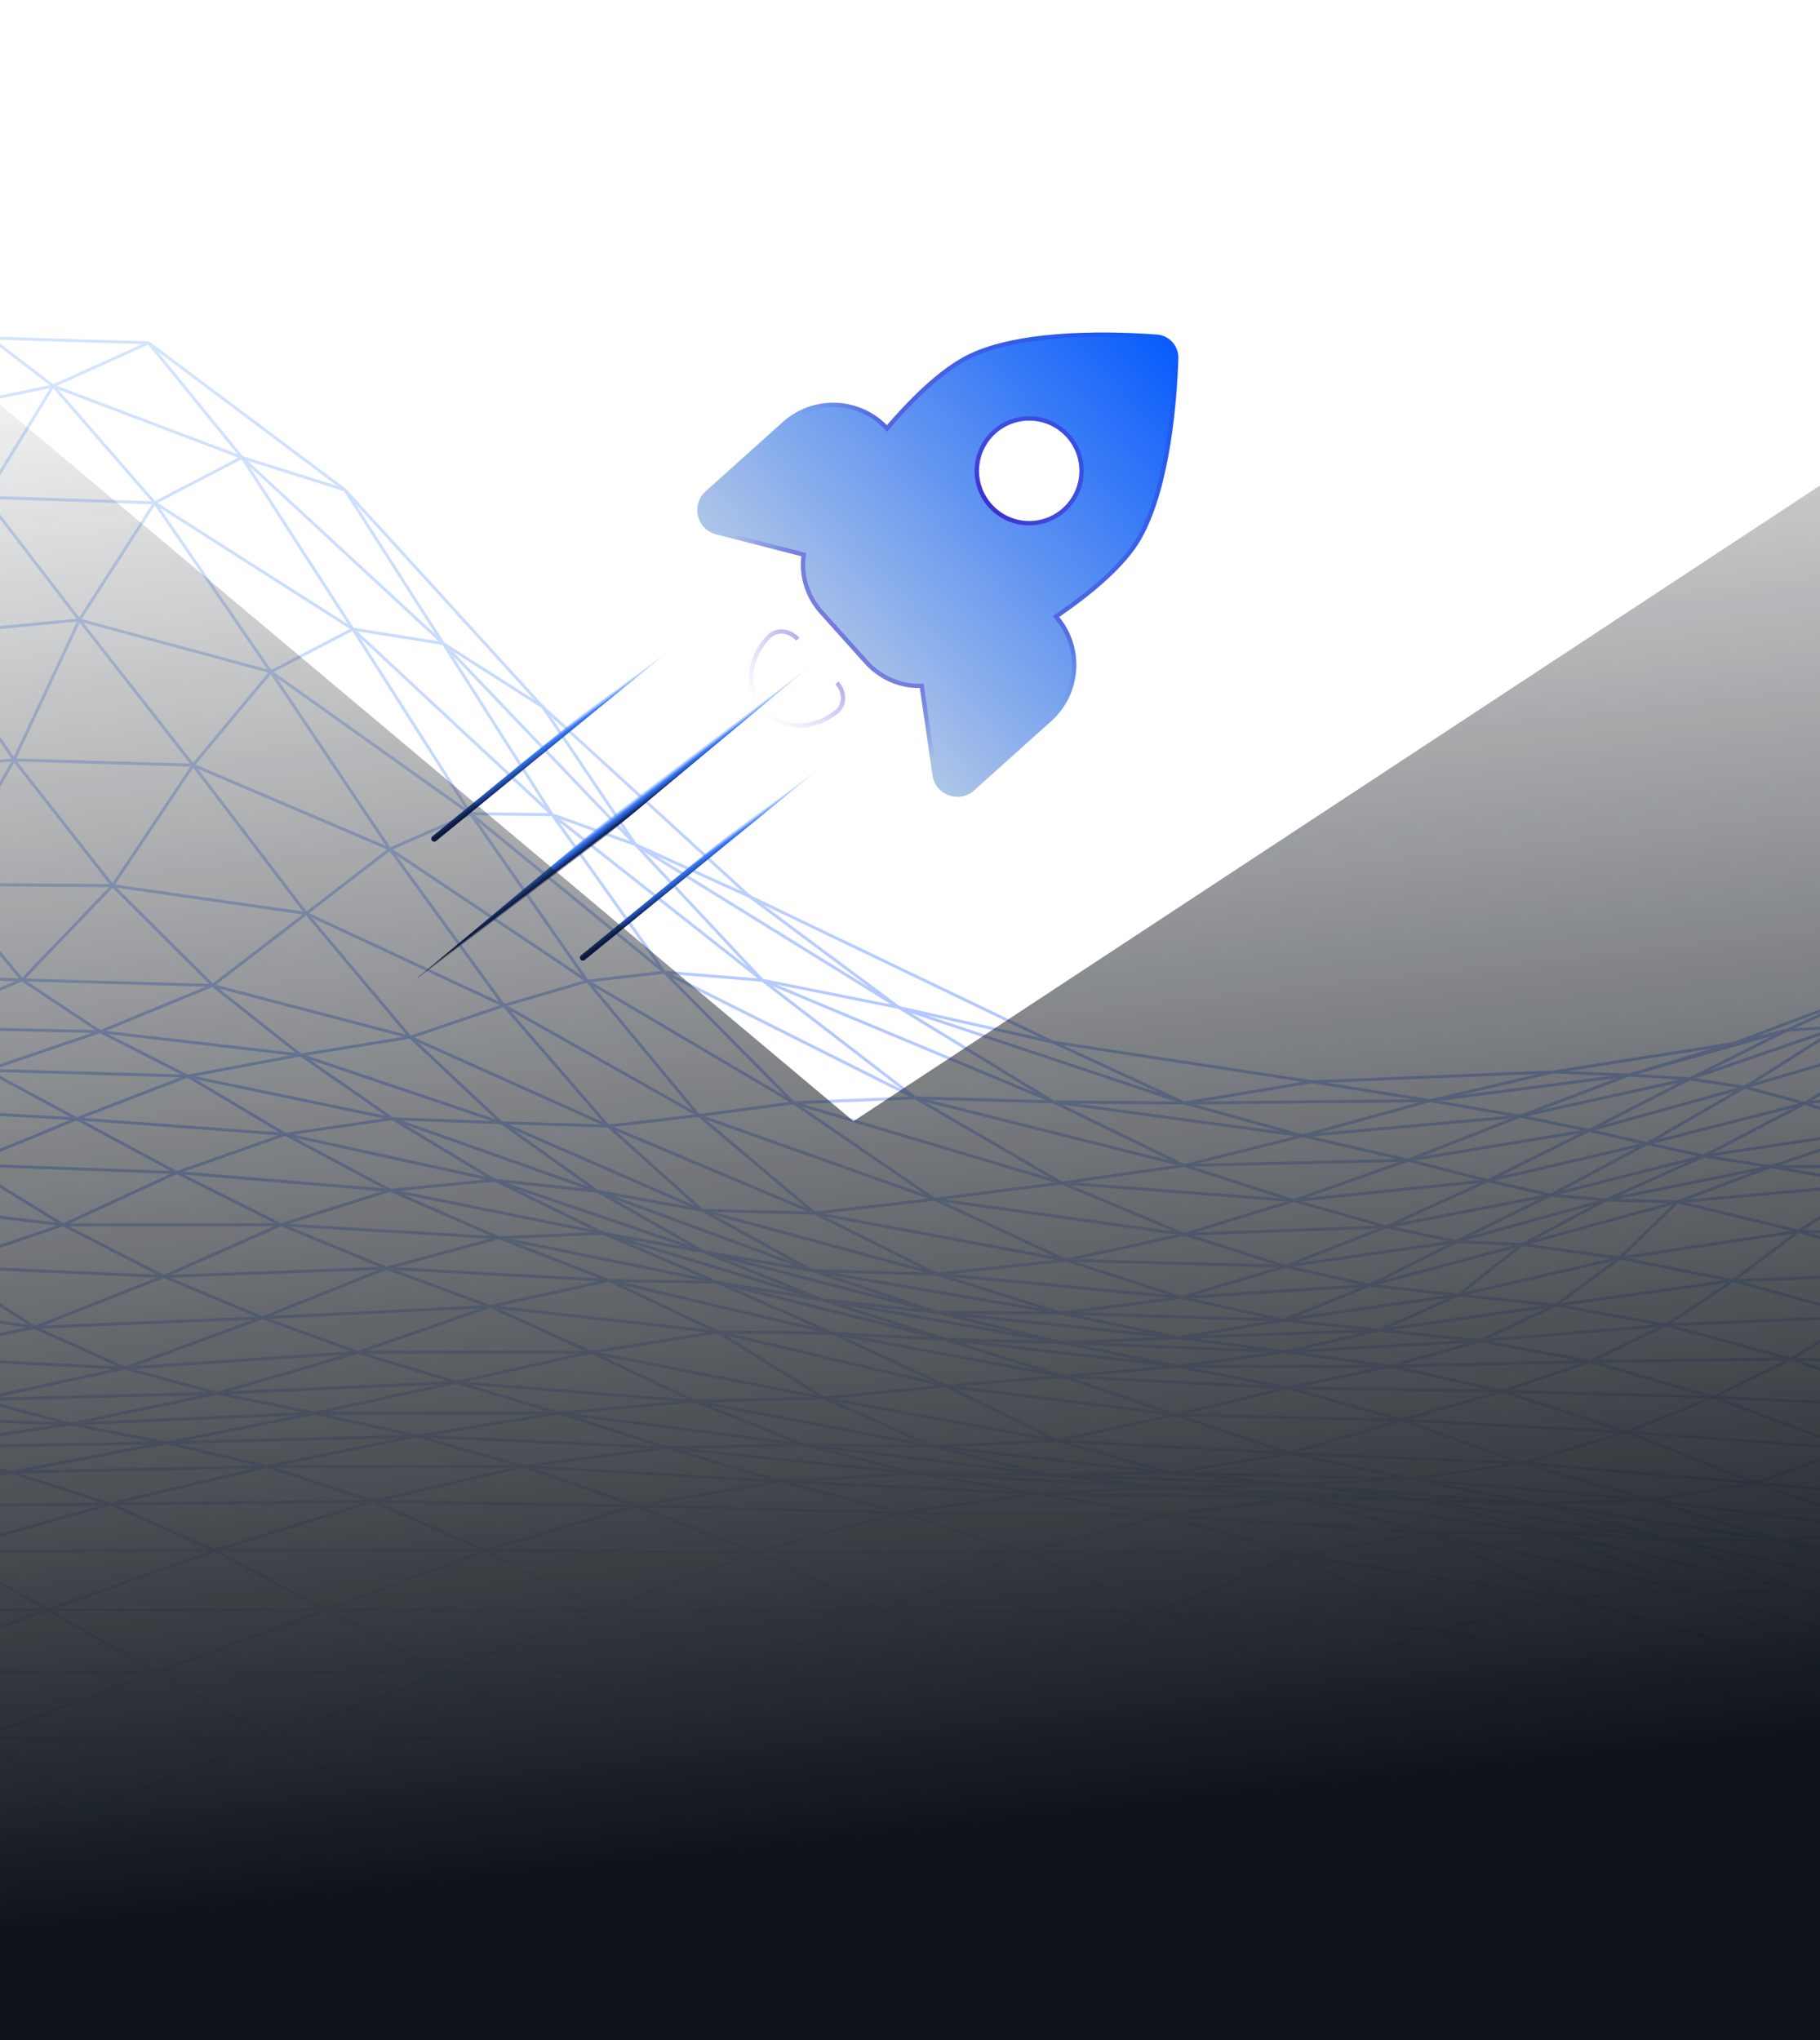
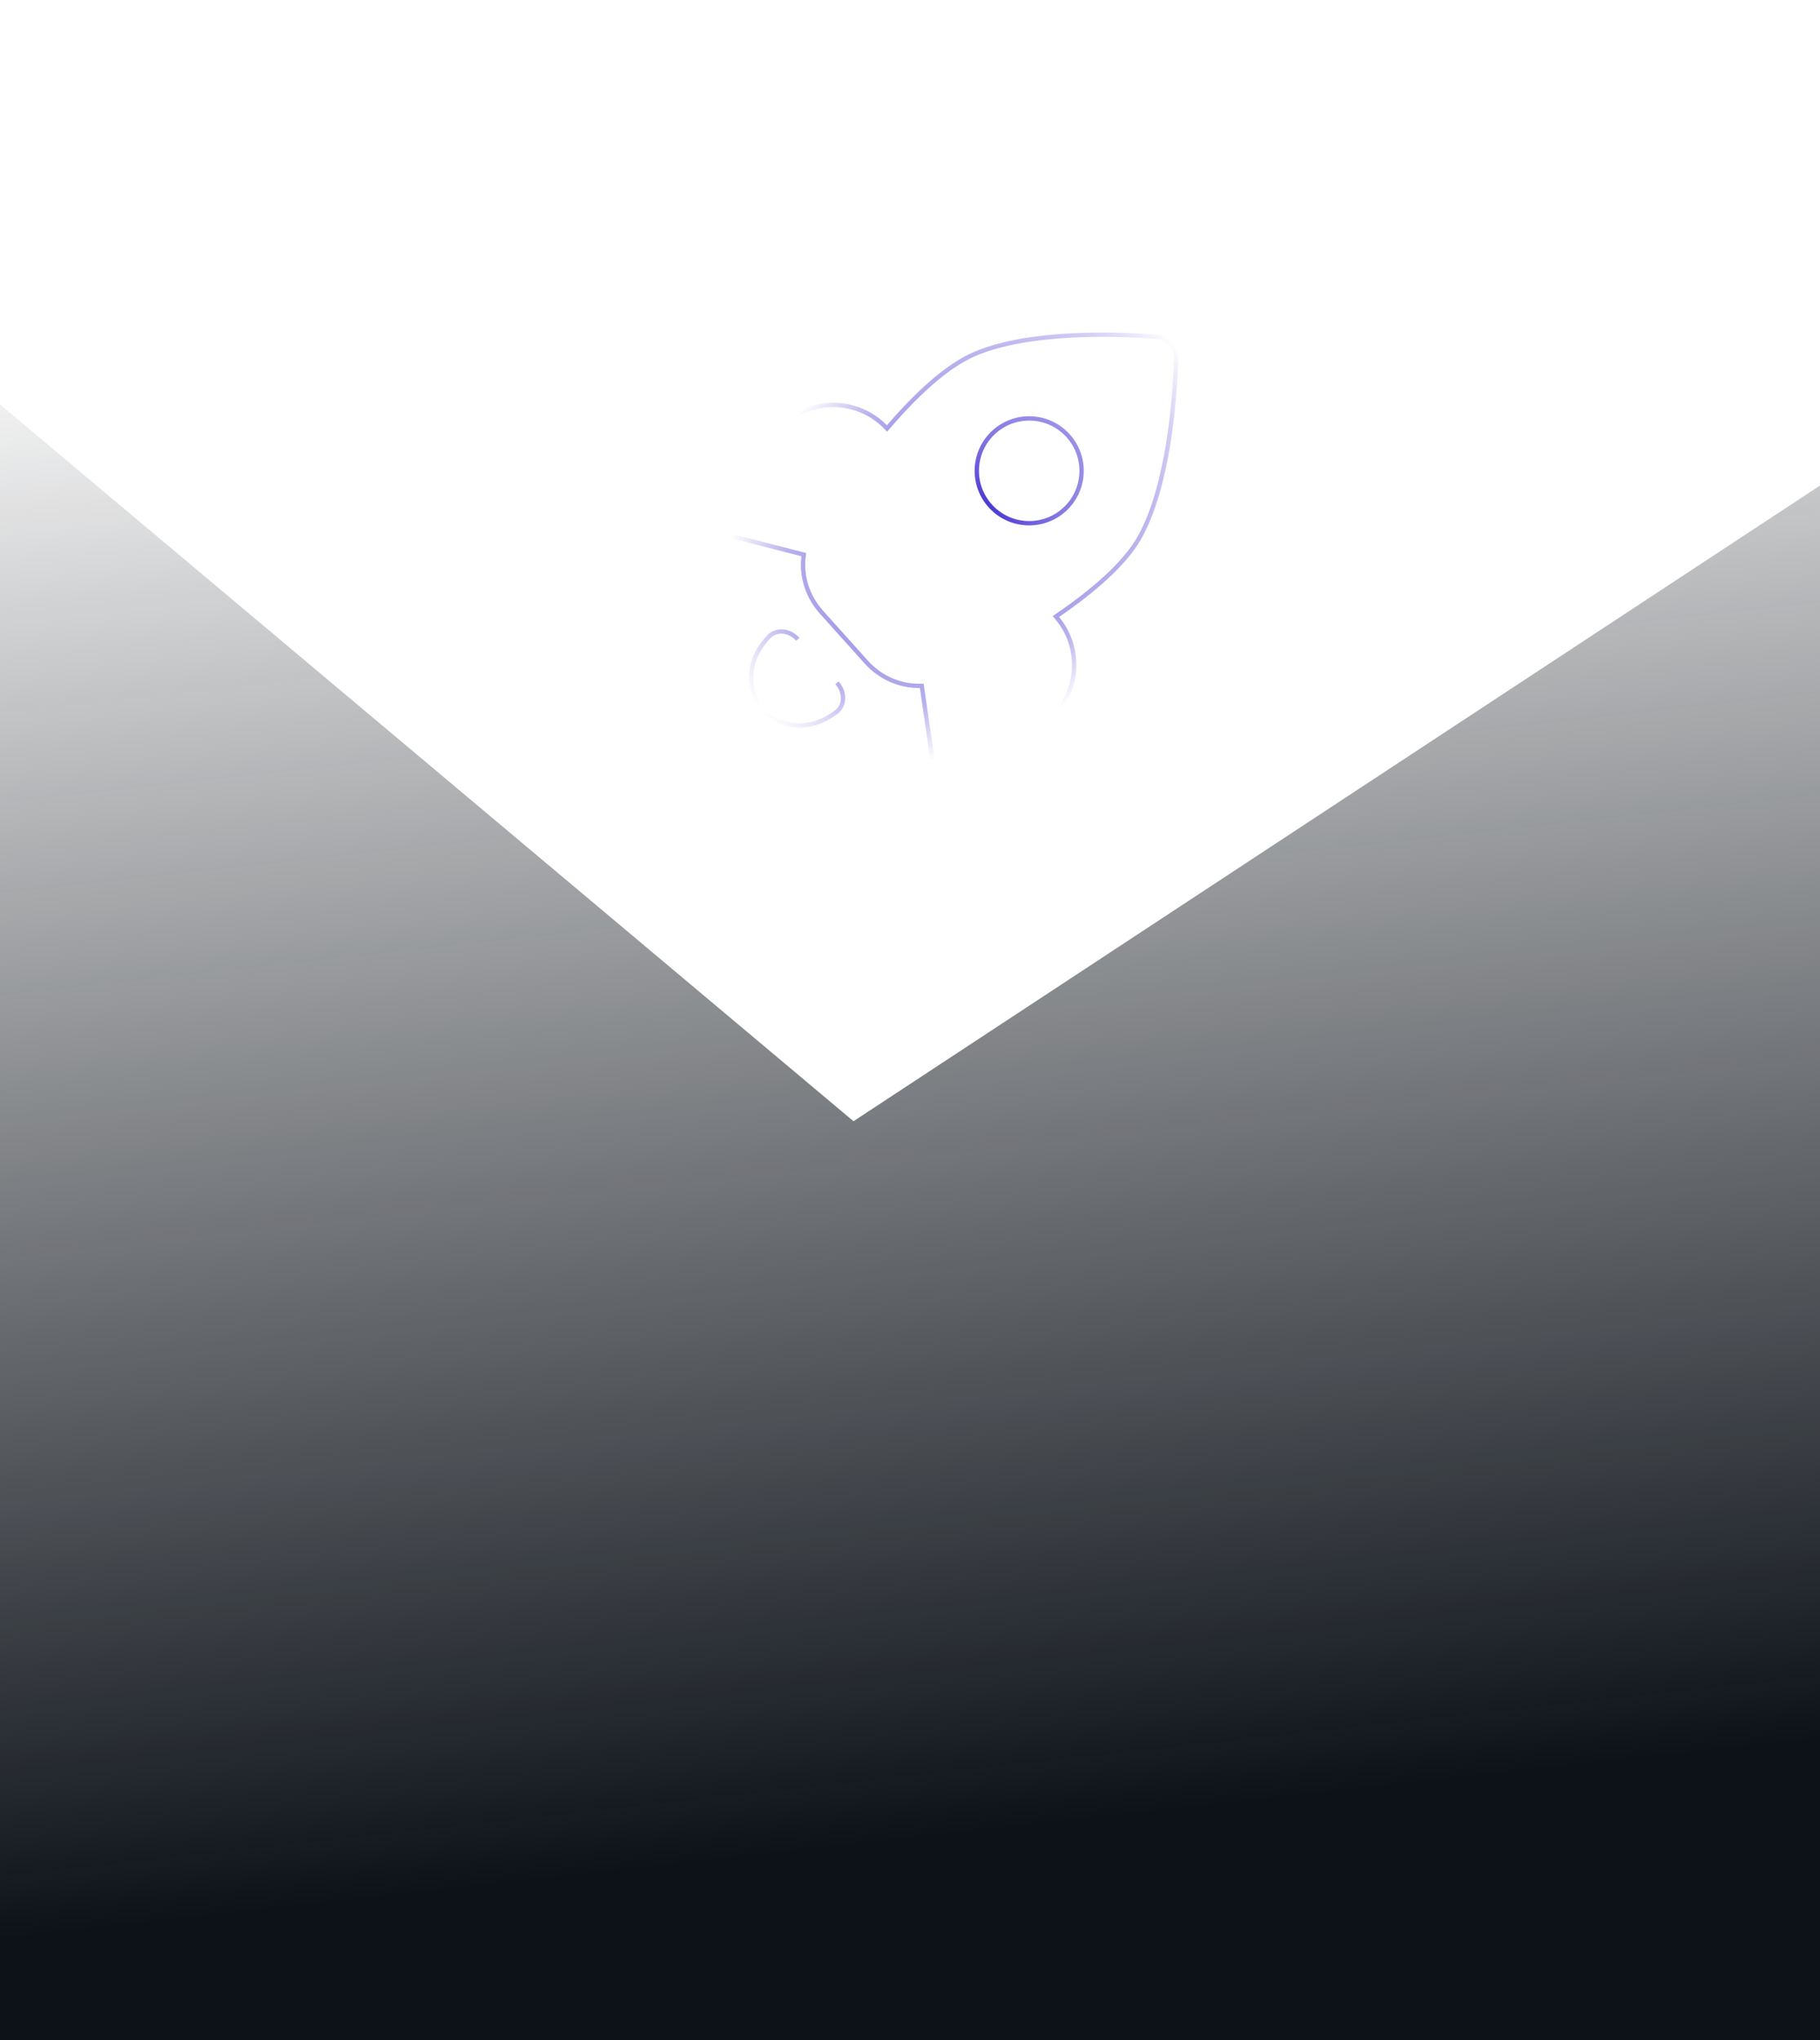
<svg xmlns="http://www.w3.org/2000/svg" width="306" height="343" viewBox="0 0 306 343" fill="none">
  <g opacity="0.72">
</g>
-   <path opacity="0.3" d="M-230.371 132.912L-252.039 135.82M-230.371 132.912L-226.12 131.926M-230.371 132.912L-207.791 125.101M-252.039 135.82L-226.12 131.926M-252.039 135.82L-246.296 133.281M-226.12 131.926L-246.296 133.281M-226.12 131.926L-221.266 129.575M-226.12 131.926L-207.791 125.101M-226.12 131.926L-204.407 123.482M-246.296 133.281L-221.266 129.575M-246.296 133.281L-268.982 129.169M-246.296 133.281L-240.485 130.547M-221.266 129.575L-204.407 123.482M-221.266 129.575L-198.46 123.391M-221.266 129.575L-240.485 130.547M-221.266 129.575L-214.536 129.492M-207.791 125.101L-204.407 123.482M-207.791 125.101L-188.549 113.554M-204.407 123.482L-198.46 123.391M-204.407 123.482L-188.549 113.554M-204.407 123.482L-184.05 113.365M-198.46 123.391L-184.05 113.365M-198.46 123.391L-175.578 116.732M-198.46 123.391L-214.536 129.492M-198.46 123.391L-189.371 127.157M-188.549 113.554L-184.05 113.365M-188.549 113.554L-169.285 101.999M-184.05 113.365L-175.578 116.732M-184.05 113.365L-169.285 101.999M-184.05 113.365L-162.231 104.447M-175.578 116.732L-162.231 104.447M-175.578 116.732L-150.315 111.603M-175.578 116.732L-163.211 124.687M-175.578 116.732L-189.371 127.157M-169.285 101.999L-162.231 104.447M-169.285 101.999L-146.63 94.165M-162.231 104.447L-146.63 94.165M-162.231 104.447L-150.315 111.603M-162.231 104.447L-136.116 99.581M-146.63 94.165L-136.116 99.581M-146.63 94.165L-100.542 91.784M-268.982 129.169L-240.485 130.547M-268.982 129.169L-262.568 126.841M-240.485 130.547L-262.568 126.841M-240.485 130.547L-233.476 130.826M-240.485 130.547L-214.536 129.492M-262.568 126.841L-233.476 130.826M-262.568 126.841L-287.205 120.627M-262.568 126.841L-255.634 128.257M-233.476 130.826L-214.536 129.492M-233.476 130.826L-205.477 133.575M-233.476 130.826L-255.634 128.257M-233.476 130.826L-224.959 135.571M-214.536 129.492L-205.477 133.575M-214.536 129.492L-189.371 127.157M-150.315 111.603L-163.211 124.687M-150.315 111.603L-136.116 99.581M-150.315 111.603L-108.456 109.192M-150.315 111.603L-134.307 123.21M-163.211 124.687L-177.357 135.383M-163.211 124.687L-147.866 136.52M-163.211 124.687L-189.371 127.157M-163.211 124.687L-134.307 123.21M-205.477 133.575L-189.371 127.157M-205.477 133.575L-177.357 135.383M-205.477 133.575L-224.959 135.571M-205.477 133.575L-194.473 141.989M-189.371 127.157L-177.357 135.383M-177.357 135.383L-147.866 136.52M-177.357 135.383L-194.473 141.989M-177.357 135.383L-163.474 146.938M-147.866 136.52L-134.307 123.21M-147.866 136.52L-109.398 136.837M-147.866 136.52L-163.474 146.938M-147.866 136.52L-177.35 135.383L-163.474 146.938M-147.866 136.52L-131.27 149.838M-136.116 99.581L-108.456 109.192M-136.116 99.581L-100.542 91.784M-136.116 99.581L-81.369 95.716M-108.456 109.192L-81.369 95.716M-108.456 109.192L-67.026 104.085M-108.456 109.192L-134.307 123.21M-108.456 109.192L-87.496 121.199M-100.542 91.784L-81.369 95.716M-100.542 91.784L-54.975 85.028M-81.369 95.716L-67.026 104.085M-81.369 95.716L-54.975 85.028M-81.369 95.716L-48.252 87.589M-67.026 104.085L-48.252 87.589M-67.026 104.085L-41.108 96.673M-67.026 104.085L-87.496 121.199M-67.026 104.085L-55.42 116.702M-54.975 85.028L-48.252 87.589M-54.975 85.028L-30.812 74.738M-48.252 87.589L-41.108 96.673M-48.252 87.589L-30.812 74.738M-48.252 87.589L-28.695 77.917M-41.108 96.673L-28.695 77.917M-41.108 96.673L-22.371 89.118M-41.108 96.673L-32.47 111.316M-41.108 96.673L-55.42 116.702M-30.812 74.738L-28.695 77.917M-30.812 74.738L-16.771 64.231M-28.695 77.917L-16.771 64.231M-28.695 77.917L-22.371 89.118M-28.695 77.917L-12.897 69.436M-16.771 64.231L-12.897 69.436M-16.771 64.231L-1.585 56.826M-134.307 123.21L-109.398 136.837M-134.307 123.21L-87.496 121.199M-134.307 123.21L-109.391 136.837M-109.398 136.837L-131.27 149.838M-87.496 121.199L-109.391 136.837M-87.496 121.199L-72.445 135.164M-87.496 121.199L-55.42 116.702M-109.391 136.837L-72.445 135.164M-109.391 136.837L-131.27 149.838M-109.391 136.837L-92.35 150.169M-22.371 89.118L-32.47 111.316M-22.371 89.118L-12.897 69.436M-22.371 89.118L-2.512 83.597M-22.371 89.118L-11.82 106.624M-32.47 111.316L-55.42 116.702M-32.47 111.316L-45.064 132.415M-32.47 111.316L-21.911 129.605M-32.47 111.316L-11.82 106.624M-72.445 135.164L-55.42 116.702M-72.445 135.164L-45.064 132.415M-72.445 135.164L-92.35 150.169M-72.445 135.164L-61.381 149.763M-55.42 116.702L-45.064 132.415M-45.064 132.415L-61.381 149.763M-45.064 132.415L-35.086 149.122M-45.064 132.415L-21.911 129.605M-45.064 132.415L-35.078 149.122M-287.205 120.627L-255.634 128.257M-287.205 120.627L-280.558 124.4M-255.634 128.257L-280.558 124.4M-255.634 128.257L-248.014 134.456M-255.634 128.257L-224.959 135.571M-280.558 124.4L-248.014 134.456M-280.558 124.4L-306.944 123.602M-280.558 124.4L-273.858 133.432M-248.014 134.456L-224.959 135.571M-248.014 134.456L-215.455 144.527M-248.014 134.456L-273.858 133.432M-248.014 134.456L-240.214 144.625M-224.959 135.571L-215.455 144.527M-224.959 135.571L-194.473 141.989M-215.455 144.527L-194.473 141.989M-215.455 144.527L-182.708 153.19M-215.455 144.527L-240.214 144.625M-215.455 144.527L-206.261 155.246M-194.473 141.989L-182.708 153.19M-194.473 141.989L-163.474 146.938M-182.708 153.19L-163.474 146.938M-182.708 153.19L-149.607 158.997M-182.708 153.19L-172.217 163.344M-182.708 153.19L-206.261 155.246M-163.474 146.938L-149.607 158.997M-163.474 146.938L-131.27 149.838M-306.944 123.602L-273.858 133.432M-306.944 123.602L-300.515 136.95M-273.858 133.432L-300.515 136.95M-273.858 133.432L-266.396 146.267M-273.858 133.432L-240.214 144.625M-300.515 136.95L-266.396 146.267M-300.515 136.95L-328.243 145.605M-300.515 136.95L-293.574 152.339M-266.396 146.267L-240.214 144.625M-266.396 146.267L-231.908 155.563M-266.396 146.267L-293.574 152.339M-266.396 146.267L-258.528 158.945M-240.214 144.625L-231.908 155.563M-240.214 144.625L-206.261 155.246M-149.607 158.997L-172.217 163.344M-149.607 158.997L-131.27 149.838M-149.607 158.997L-114.681 160.768M-149.607 158.997L-172.217 163.351M-149.607 158.997L-138.317 167.005M-172.217 163.344L-197.247 163.54M-172.217 163.344L-162.608 168.91M-172.217 163.344L-206.261 155.246M-231.908 155.563L-206.261 155.246M-231.908 155.563L-197.247 163.54M-231.908 155.563L-258.528 158.945M-231.908 155.563L-223.256 164.775M-206.261 155.246L-197.247 163.54M-206.261 155.246L-172.217 163.351M-197.247 163.54L-162.608 168.91M-197.247 163.54L-172.217 163.351M-197.247 163.54L-223.256 164.775M-197.247 163.54L-187.924 169.204M-162.608 168.91L-138.317 167.005M-162.608 168.91L-128.511 170.266M-162.608 168.91L-172.217 163.351M-162.608 168.91L-187.924 169.204M-162.608 168.91L-152.689 171.607M-172.217 163.351L-138.317 167.005M-131.27 149.838L-114.681 160.768M-131.27 149.838L-92.35 150.169M-114.681 160.768L-92.35 150.169M-114.681 160.768L-82.032 161.664M-114.681 160.768L-138.317 167.005M-114.681 160.768L-105.863 167.494M-92.35 150.169L-82.032 161.664M-92.35 150.169L-61.381 149.763M-82.032 161.664L-61.381 149.763M-82.032 161.664L-52.993 162.704M-82.032 161.664L-105.863 167.494M-82.032 161.664L-75.317 169.053M-61.381 149.763L-52.993 162.704M-61.381 149.763L-35.086 149.122M-61.381 149.763L-52.993 162.711L-35.086 149.122M-52.993 162.704L-35.086 149.122M-52.993 162.704L-25.197 163.781M-52.993 162.704L-45.479 171.019M-52.993 162.704L-75.317 169.053M-35.086 149.122L-25.197 163.781M-21.911 129.605L-35.078 149.122M-21.911 129.605L-11.82 106.624M-21.911 129.605L2.349 127.76M-21.911 129.605L-9.589 148.685M-35.078 149.122L-9.589 148.685M-35.078 149.122L-25.197 163.781M-138.317 167.005L-128.511 170.266M-138.317 167.005L-105.863 167.494M-138.317 167.005L-105.871 167.494M-128.511 170.266L-105.871 167.494M-128.511 170.266L-105.863 167.494M-128.511 170.266L-96.292 171.878M-128.511 170.266L-152.689 171.607M-128.511 170.266L-118.578 172.857M-105.863 167.494L-96.292 171.878M-105.863 167.494L-75.317 169.053M-105.871 167.494L-75.317 169.053M-105.871 167.494L-96.292 171.878M-25.197 163.781L-45.479 171.019M-25.197 163.781L-9.589 148.685M-25.197 163.781L3.721 164.745M-25.197 163.781L-15.151 172.714M-45.479 171.019L-65.172 174.838M-45.479 171.019L-34.159 177.927M-45.479 171.019L-75.317 169.053M-45.479 171.019L-15.151 172.714M-96.292 171.878L-75.317 169.053M-96.292 171.878L-65.172 174.838M-96.292 171.878L-118.578 172.857M-96.292 171.878L-85.801 176.827M-75.317 169.053L-65.172 174.838M-65.172 174.838L-34.159 177.927M-65.172 174.838L-85.801 176.827M-65.172 174.838L-53.513 181.851M-34.159 177.927L-15.151 172.714M-34.159 177.927L-2.225 179.93M-34.159 177.927L-53.513 181.851M-34.159 177.927L-20.894 186.198M-12.897 69.436L-2.512 83.597M-12.897 69.436L-1.585 56.826M-12.897 69.436L8.929 64.893M-12.897 69.436L-2.512 83.604L8.929 64.893M-2.512 83.597L8.929 64.893M-2.512 83.597L26.007 84.538M-2.512 83.597L-11.82 106.624M-2.512 83.597L13.346 104.228M-1.585 56.826L8.929 64.893M-1.585 56.826L24.982 57.639M8.929 64.893L26.007 84.538M8.929 64.893L24.982 57.639M8.929 64.893L40.681 76.908M26.007 84.538L40.681 76.908M26.007 84.538L59.327 105.772M26.007 84.538L13.346 104.228M26.007 84.538L45.543 112.943M24.982 57.639L40.681 76.908M24.982 57.639L57.993 82.354M40.681 76.908L59.327 105.772M40.681 76.908L57.993 82.354M40.681 76.908L74.522 108.19M59.327 105.772L74.522 108.19M59.327 105.772L92.843 136.957M59.327 105.772L79.119 136.807M59.327 105.772L45.543 112.943M57.993 82.354L74.522 108.19M57.993 82.354L91.261 118.849M74.522 108.19L91.261 118.849M74.522 108.19L92.843 136.957M74.522 108.19L106.854 142.004M91.261 118.849L106.854 142.004M91.261 118.849L126.073 150.742M-11.82 106.624L2.349 127.76M-11.82 106.624L13.346 104.228M2.349 127.76L13.346 104.228M2.349 127.76L32.474 128.641M2.349 127.76L-9.589 148.685M2.349 127.76L18.923 148.896M13.346 104.228L32.474 128.641M13.346 104.228L45.543 112.943M13.346 104.228L32.474 128.649L45.543 112.943M92.843 136.957L79.119 136.807M92.843 136.957L106.854 142.004M92.843 136.957L128.176 164.798M92.843 136.957L111.708 163.449M79.119 136.807L65.553 142.75M79.119 136.807L98.752 164.948M79.119 136.807L45.543 112.943M79.119 136.807L111.708 163.449M32.474 128.641L45.543 112.943M32.474 128.641L65.553 142.75M32.474 128.641L18.923 148.896M32.474 128.641L51.497 153.574M45.543 112.943L65.553 142.75M65.553 142.75L98.752 164.948M65.553 142.75L51.497 153.574M65.553 142.75L84.719 169.046M98.752 164.948L111.708 163.449M98.752 164.948L133.429 185.407M98.752 164.948L84.719 169.046M98.752 164.948L117.481 187.538M106.854 142.004L128.176 164.798M106.854 142.004L126.073 150.742M106.854 142.004L151.148 169.385M128.176 164.798L151.148 169.385M128.176 164.798L177.119 185.256M128.176 164.798L111.708 163.449M128.176 164.798L153.861 184.57M126.073 150.742L151.148 169.385M126.073 150.742L177.059 175.208M151.148 169.385L177.119 185.256M151.148 169.385L177.059 175.208M151.148 169.385L199.172 185.444M177.119 185.256L199.172 185.444M177.119 185.256L219.031 190.958M177.119 185.256L153.861 184.57M177.119 185.256L199.097 195.945M177.059 175.208L199.172 185.444M177.059 175.208L220.584 181.874L199.172 185.444M199.172 185.444L219.031 190.958M199.172 185.444L220.591 181.874M199.172 185.444L240.496 185.038M199.172 185.444L219.039 190.958M219.031 190.958L199.097 195.945M111.708 163.449L133.429 185.407M111.708 163.449L153.861 184.57M133.429 185.407L153.861 184.57M133.429 185.407L178.521 198.882M133.429 185.407L117.481 187.538M133.429 185.407L157.102 201.624M153.861 184.57L178.521 198.882M153.861 184.57L199.097 195.945M178.521 198.882L199.097 195.945M178.521 198.882L217.532 201.85M178.521 198.882L157.102 201.624M178.521 198.882L199.119 207.515M199.097 195.945L217.532 201.85M199.097 195.945L219.039 190.958M199.097 195.945L236.758 195.056M199.097 195.945L217.539 201.85M217.532 201.85L199.119 207.515M-9.589 148.685L3.721 164.745M-9.589 148.685L18.923 148.896M3.721 164.745L18.923 148.896M3.721 164.745L35.76 165.671M3.721 164.745L-15.151 172.714M3.721 164.745L16.843 173.445M18.923 148.896L35.76 165.671M18.923 148.896L51.497 153.574M35.76 165.671L51.497 153.574M35.76 165.671L68.989 174.379M35.76 165.671L16.843 173.445M35.76 165.671L50.547 177.362M51.497 153.574L68.989 174.379M51.497 153.574L84.719 169.046M68.989 174.379L84.719 169.046M68.989 174.379L102.257 189.308M68.989 174.379L84.297 188.759M68.989 174.379L50.547 177.362M84.719 169.046L102.257 189.308M84.719 169.046L117.481 187.538M-15.151 172.714L-2.225 179.93M-15.151 172.714L16.843 173.445M-2.225 179.93L16.843 173.445M-2.225 179.93L31.547 180.917M-2.225 179.93L-20.894 186.198M-2.225 179.93L12.886 188.096M16.843 173.445L31.547 180.917M16.843 173.445L50.547 177.362M102.257 189.308L84.297 188.759M102.257 189.308L117.481 187.538M102.257 189.308L136.979 203.959M102.257 189.308L118.054 203.492M84.297 188.759L65.997 188.081M84.297 188.759L100.455 200.283M84.297 188.759L50.547 177.362M84.297 188.759L118.054 203.492M31.547 180.917L50.547 177.362M31.547 180.917L65.997 188.081M31.547 180.917L12.886 188.096M31.547 180.917L47.984 190.702M50.547 177.362L65.997 188.081M65.997 188.081L100.455 200.283M65.997 188.081L47.984 190.702M65.997 188.081L83.144 198.415M100.455 200.283L118.054 203.492M100.455 200.283L136.557 213.616M100.455 200.283L83.144 198.415M100.455 200.283L118.303 210.437M117.481 187.538L136.979 203.959M117.481 187.538L157.102 201.624M136.979 203.959L157.102 201.624M136.979 203.959L179.215 211.861M136.979 203.959L118.054 203.492M136.979 203.959L157.486 214.204M157.102 201.624L179.215 211.861M157.102 201.624L199.119 207.515M179.215 211.861L199.119 207.515M179.215 211.861L216.092 212.893M179.215 211.861L157.486 214.204M179.215 211.861L198.622 218.143M199.119 207.515L216.092 212.893M216.092 212.893L198.622 218.143M118.054 203.492L136.557 213.616M118.054 203.492L157.486 214.204M136.557 213.616L157.486 214.204M136.557 213.616L178.393 220.772M136.557 213.616L118.303 210.437M136.557 213.616L157.652 220.644M157.486 214.204L178.393 220.772M157.486 214.204L198.622 218.143M178.393 220.772L198.622 218.143M178.393 220.772L215.798 221.947M178.393 220.772L157.652 220.644M178.393 220.772L198.23 224.9M198.622 218.143L215.798 221.947M215.798 221.947L198.23 224.9M215.798 221.947L230.254 216.094M215.798 221.947L245.214 217.729M215.798 221.947L198.629 218.143M215.798 221.947L232.002 223.627M-328.243 145.605L-293.574 152.339M-328.243 145.605L-321.86 162.824M-293.574 152.339L-321.86 162.824M-293.574 152.339L-286.196 166.394M-293.574 152.339L-258.528 158.945M-321.86 162.824L-286.196 166.394M-321.86 162.824L-351.381 176.352M-321.86 162.824L-315.016 177.558M-286.196 166.394L-258.528 158.945M-286.196 166.394L-250.298 169.091M-286.196 166.394L-315.016 177.558M-286.196 166.394L-278.44 177.128M-258.528 158.945L-250.298 169.091M-258.528 158.945L-223.256 164.775M-250.298 169.091L-223.256 164.775M-250.298 169.091L-214.28 170.929M-250.298 169.091L-278.44 177.128M-250.298 169.091L-241.729 175.735M-223.256 164.775L-214.28 170.929M-223.256 164.775L-187.924 169.204M-214.28 170.929L-187.924 169.204M-214.28 170.929L-178.284 171.923M-214.28 170.929L-204.987 174.055M-214.28 170.929L-241.729 175.735M-187.924 169.204L-178.284 171.923M-187.924 169.204L-152.689 171.607M-351.381 176.352L-315.016 177.558M-351.381 176.352L-345.11 190.664L-315.016 177.558M-315.016 177.558L-345.11 190.657M-315.016 177.558L-307.773 188.148M-315.016 177.558L-278.44 177.128M-345.11 190.657L-307.773 188.148M-345.11 190.657L-376.622 202.566M-345.11 190.657L-338.425 200.027M-307.773 188.148L-278.44 177.128M-307.773 188.148L-270.331 183.915M-307.773 188.148L-338.425 200.027M-307.773 188.148L-300.176 194.348M-278.44 177.128L-270.331 183.915M-278.44 177.128L-241.729 175.735M-178.284 171.923L-204.987 174.055M-178.284 171.923L-152.689 171.607M-178.284 171.923L-142.56 172.631M-178.284 171.923L-168.298 172.759M-204.987 174.055L-232.835 179.283M-204.987 174.055L-195.347 175.577M-204.987 174.055L-241.729 175.735M-204.987 174.055L-168.298 172.759M-270.331 183.915L-241.729 175.735M-270.331 183.915L-232.835 179.283M-270.331 183.915L-300.176 194.348M-270.331 183.915L-261.889 187.516M-241.729 175.735L-232.835 179.283M-232.835 179.283L-195.347 175.577M-232.835 179.283L-261.889 187.516M-232.835 179.283L-223.603 181.497M-195.347 175.577L-168.298 172.759M-195.347 175.577L-157.86 175.509M-195.347 175.577L-223.603 181.497M-195.347 175.577L-185.316 178.296M-152.689 171.607L-142.56 172.631M-152.689 171.607L-118.578 172.857M-142.56 172.631L-118.578 172.857M-142.56 172.631L-107.966 176.917M-142.56 172.631L-168.298 172.759M-142.56 172.631L-131.978 175.923M-118.578 172.857L-107.966 176.917M-118.578 172.857L-85.801 176.827M-107.966 176.917L-85.801 176.827M-107.966 176.917L-74.073 183.727M-107.966 176.917L-131.978 175.923M-107.966 176.917L-96.382 183.667M-85.801 176.827L-74.073 183.727M-85.801 176.827L-53.513 181.851M-74.073 183.727L-53.513 181.851M-74.073 183.727L-40.241 190.792M-74.073 183.727L-61.065 193.127M-74.073 183.727L-96.382 183.667M-53.513 181.851L-40.241 190.792M-53.513 181.851L-20.894 186.198M-168.298 172.759L-157.86 175.509M-168.298 172.759L-131.978 175.923M-157.86 175.509L-131.978 175.923M-157.86 175.509L-120.703 182.635M-157.86 175.509L-185.316 178.296M-157.86 175.509L-146.992 182.484M-131.978 175.923L-120.703 182.635M-131.978 175.923L-96.382 183.667M-40.241 190.792L-61.065 193.127M-40.241 190.792L-20.894 186.198M-40.241 190.792L-5.828 195.817M-40.241 190.792L-25.552 201.481M-61.065 193.127L-96.382 183.667M-61.065 193.127L-83.849 193.474M-61.065 193.127L-47.016 204.675M-61.065 193.127L-25.552 201.481M-61.065 193.127L-25.552 201.489M-120.703 182.635L-96.382 183.667M-120.703 182.635L-83.849 193.474M-120.703 182.635L-146.992 182.484M-120.703 182.635L-108.803 192.977M-96.382 183.667L-83.849 193.474M-83.849 193.474L-108.803 192.977M-83.849 193.474L-70.667 205.835M-83.849 193.474L-47.016 204.675M-376.622 202.566L-338.425 200.027M-376.622 202.566L-370.547 209.563M-338.425 200.027L-370.547 209.563M-338.425 200.027L-331.409 204.848M-338.425 200.027L-300.176 194.348M-370.547 209.563L-331.409 204.848M-370.547 209.563L-404.221 217.751M-370.547 209.563L-364.171 215.16M-331.409 204.848L-300.176 194.348M-331.409 204.848L-292.278 197.918M-331.409 204.848L-364.171 215.16M-331.409 204.848L-324.113 209.789M-300.176 194.348L-292.278 197.918M-300.176 194.348L-261.889 187.516M-292.278 197.918L-261.889 187.516M-292.278 197.918L-253.132 190.951M-292.278 197.918L-324.113 209.789M-292.278 197.918L-284.055 203.462M-261.889 187.516L-253.132 190.951M-261.889 187.516L-223.603 181.497M-253.132 190.951L-223.603 181.497M-253.132 190.951L-213.986 186.122M-253.132 190.951L-243.997 198.024M-253.132 190.951L-284.055 203.462M-223.603 181.497L-213.986 186.122M-223.603 181.497L-185.316 178.296M-404.221 217.751L-364.171 215.16M-404.221 217.751L-398.508 224.832L-364.171 215.16M-364.171 215.16L-324.113 209.789M-364.171 215.16L-324.121 209.789M-364.171 215.16L-357.493 221.495L-324.121 209.789M-324.113 209.789L-284.055 203.462M-324.121 209.789L-284.055 203.462M-324.121 209.789L-316.471 216.637L-284.055 203.462M-213.986 186.122L-243.997 198.024M-213.986 186.122L-185.316 178.296M-213.986 186.122L-174.84 186.258M-213.986 186.122L-203.924 195.297M-243.997 198.024L-284.055 203.462M-243.997 198.024L-275.448 211.755L-284.055 203.462M-243.997 198.024L-203.924 195.297M-243.997 198.024L-234.418 208.336L-203.924 195.297M-185.316 178.296L-174.84 186.258M-185.316 178.296L-146.992 182.484M-174.84 186.258L-146.992 182.484M-174.84 186.258L-135.686 194.137M-174.84 186.258L-203.924 195.297M-174.84 186.258L-163.851 199.251M-146.992 182.484L-135.686 194.137M-146.992 182.484L-108.803 192.977M-135.686 194.137L-108.803 192.977M-135.686 194.137L-96.525 206.302M-135.686 194.137L-163.851 199.251M-135.686 194.137L-123.778 208.532M-108.803 192.977L-96.525 206.302M-108.803 192.977L-70.667 205.835M-96.525 206.302L-70.667 205.835M-96.525 206.302L-57.364 218.896M-96.525 206.302L-83.698 219.8M-96.525 206.302L-123.778 208.532M-70.667 205.835L-47.016 204.675M-70.667 205.835L-57.364 218.896M-70.667 205.835L-32.485 217.194M-47.016 204.675L-25.552 201.481M-47.016 204.675L-9.935 212.908M-47.016 204.675L-25.552 201.489M-47.016 204.675L-32.485 217.194M-203.924 195.297L-163.851 199.251M-203.924 195.297L-193.38 208.456L-163.851 199.251M-163.851 199.251L-123.778 208.532M-163.851 199.251L-152.343 214.06L-123.778 208.532M-57.364 218.896L-83.698 219.8M-57.364 218.896L-32.485 217.194M-57.364 218.896L-18.196 228.056M-57.364 218.896L-43.61 229.811M-83.698 219.8L-123.778 208.532M-83.698 219.8L-111.297 222.595L-123.778 208.532M-83.698 219.8L-43.61 229.811M-83.698 219.8L-70.252 231.423L-43.61 229.811M-20.894 186.198L-5.828 195.817M-20.894 186.198L12.886 188.096M-5.828 195.817L12.886 188.096M-5.828 195.817L29.715 197.135M-5.828 195.817L-25.552 201.481M-5.828 195.817L10.61 205.933M12.886 188.096L29.715 197.135M12.886 188.096L47.984 190.702M29.715 197.135L47.984 190.702M29.715 197.135L65.59 200.118M29.715 197.135L10.61 205.933M29.715 197.135L47.246 205.903M47.984 190.702L65.59 200.118M47.984 190.702L83.144 198.415M65.59 200.118L83.144 198.415M65.59 200.118L101.465 207.356M65.59 200.118L83.875 208.095M65.59 200.118L47.246 205.903M83.144 198.415L101.465 207.356M83.144 198.415L118.303 210.437M-25.552 201.481L-9.935 212.908M-25.552 201.481L10.61 205.933M-9.935 212.908L10.61 205.933M-9.935 212.908L-25.552 201.489M-9.935 212.908L27.537 214.61M-9.935 212.908L-32.485 217.194M-9.935 212.908L5.831 223.16M-25.552 201.489L10.61 205.933M10.61 205.933L27.537 214.61M10.61 205.933L47.246 205.903M101.465 207.356L83.875 208.095M101.465 207.356L118.303 210.437M101.465 207.356L138.252 218.52M101.465 207.356L120.511 215.552M83.875 208.095L64.965 213.209M83.875 208.095L102.392 215.273M83.875 208.095L47.246 205.903M83.875 208.095L120.511 215.552M27.537 214.61L47.246 205.903M27.537 214.61L64.957 213.209M27.537 214.61L5.831 223.16M27.537 214.61L44.133 221.555M47.246 205.903L64.957 213.209M47.246 205.903L64.965 213.209M64.957 213.209L44.133 221.555M64.965 213.209L102.392 215.273M64.965 213.209L44.133 221.555M64.965 213.209L82.412 219.65M102.392 215.273L120.511 215.552M102.392 215.273L139.941 224.139M102.392 215.273L82.412 219.65M102.392 215.273L120.699 223.943M118.303 210.437L138.252 218.52M118.303 210.437L157.652 220.644M138.252 218.52L157.652 220.644M138.252 218.52L178.567 225.728M138.252 218.52L120.511 215.552M138.252 218.52L158.933 225.171M157.652 220.644L178.567 225.728M157.652 220.644L198.23 224.9M178.567 225.728L198.23 224.9M178.567 225.728L216.152 227.28M178.567 225.728L158.933 225.171M178.567 225.728L198.042 229.698M198.23 224.9L216.152 227.28M198.23 224.9L232.002 223.627M198.23 224.9L216.16 227.28M216.152 227.28L198.042 229.698M120.511 215.552L139.941 224.139M120.511 215.552L158.933 225.171M139.941 224.139L158.933 225.171M139.941 224.139L178.747 231.393M139.941 224.139L120.699 223.943M139.941 224.139L159.099 233.02M158.933 225.171L178.747 231.393M158.933 225.171L198.042 229.698M178.747 231.393L198.042 229.698M178.747 231.393L216.529 233.336M178.747 231.393L159.099 233.02M178.747 231.393L197.642 237.863M198.042 229.698L216.529 233.336M216.529 233.336L197.642 237.863M216.529 233.336L233.818 229.706M216.529 233.336L252.638 233.894M216.529 233.336L198.049 229.698M216.529 233.336L235.71 238.745M-32.485 217.194L-18.196 228.056M-32.485 217.194L5.831 223.16M-18.196 228.056L5.831 223.16M-18.196 228.056L20.98 230.022M-18.196 228.056L-43.61 229.811M-18.196 228.056L-3.522 235.302M5.831 223.16L20.98 230.022M5.831 223.16L44.133 221.555M20.98 230.022L44.133 221.555M20.98 230.022L60.179 227.363M20.98 230.022L-3.522 235.302M20.98 230.022L36.596 234.24M44.133 221.555L60.179 227.363M44.133 221.555L82.412 219.65M60.179 227.363L82.412 219.65M60.179 227.363L99.37 227.348M60.179 227.363L76.722 232.41M60.179 227.363L36.596 234.24M82.412 219.65L99.37 227.348M82.412 219.65L120.699 223.943M-43.61 229.811L-3.522 235.302M-43.61 229.811L-29.2 237.908L-3.522 235.302M-3.522 235.302L36.596 234.24M-3.522 235.302L11.861 239.415L36.596 234.24M99.37 227.348L76.722 232.41M99.37 227.348L120.699 223.943M99.37 227.348L138.554 235.031M99.37 227.348L116.848 235.588M76.722 232.41L36.596 234.24M76.722 232.41L52.936 237.6L36.596 234.24M76.722 232.41L116.848 235.588M76.722 232.41L94.011 237.577L116.848 235.588M120.699 223.943L138.554 235.031M120.699 223.943L159.099 233.02M138.554 235.031L159.099 233.02M138.554 235.031L177.722 242.202M138.554 235.031L116.848 235.588M138.554 235.031L156.928 243.181M159.099 233.02L177.722 242.202M159.099 233.02L197.642 237.863M177.722 242.202L197.642 237.863M177.722 242.202L216.898 244.341M177.722 242.202L156.928 243.181M177.722 242.202L197.009 247.648M197.642 237.863L216.898 244.341M197.642 237.863L235.71 238.745M216.898 244.341L197.009 247.648M216.898 244.341L235.71 238.745M216.898 244.341L256.097 245.991M216.898 244.341L237.12 248.62M116.848 235.588L156.928 243.181M116.848 235.588L135.087 242.872L156.928 243.181M156.928 243.181L197.009 247.648M156.928 243.181L176.147 247.912L197.009 247.648M197.009 247.648L237.12 248.62M197.009 247.648L217.223 249.554L237.12 248.62M220.591 181.874L240.496 185.038M220.591 181.874L261.124 180.224M240.496 185.038L219.039 190.958M240.496 185.038L255.577 187.666M240.496 185.038L261.124 180.224M240.496 185.038L273.892 180.736M219.039 190.958L255.577 187.666M219.039 190.958L236.758 195.056M255.577 187.666L273.892 180.736M255.577 187.666L284.089 181.377M255.577 187.666L236.758 195.056M255.577 187.666L267.214 190.032M261.124 180.224L273.892 180.736M261.124 180.224L291.407 175.449M273.892 180.736L284.089 181.377M273.892 180.736L291.407 175.449M273.892 180.736L300.413 173.204M284.089 181.377L300.413 173.204M284.089 181.377L309.45 172.646M284.089 181.377L267.214 190.032M284.089 181.377L293.344 182.793M291.407 175.449L300.413 173.204M291.407 175.449L315.675 166.304M300.413 173.204L309.45 172.646M300.413 173.204L315.675 166.304M300.413 173.204L324.636 162.101M309.45 172.646L324.636 162.101M309.45 172.646L336.552 162.041M309.45 172.646L320.378 174.801M309.45 172.646L293.344 182.793M315.675 166.304L324.636 162.101M315.675 166.304L338.135 151.57M324.636 162.101L338.135 151.57M324.636 162.101L336.552 162.041M324.636 162.101L351.113 147.104M338.135 151.57L351.113 147.104M338.135 151.57L362.524 132.121M236.758 195.056L217.539 201.85M236.758 195.056L250.151 198.506M236.758 195.056L267.214 190.032M236.758 195.056L267.206 190.032M217.539 201.85L250.151 198.506M217.539 201.85L199.127 207.515M217.539 201.85L233.11 206.257M250.151 198.506L267.206 190.032M250.151 198.506L267.214 190.032M250.151 198.506L276.944 192.269M250.151 198.506L233.11 206.257M250.151 198.506L260.695 200.916M267.214 190.032L276.944 192.269M267.214 190.032L293.344 182.793M267.206 190.032L293.344 182.793M267.206 190.032L276.944 192.269M336.552 162.041L320.378 174.801M336.552 162.041L351.113 147.104M336.552 162.041L368.568 151.021M336.552 162.041L353.532 167.524M320.378 174.801L303.466 185.497M320.378 174.801L335.256 180.548M320.378 174.801L293.344 182.793M320.378 174.801L353.532 167.524M276.944 192.269L293.344 182.793M276.944 192.269L303.466 185.497M276.944 192.269L260.695 200.916M276.944 192.269L286.5 194.355M293.344 182.793L303.466 185.497M303.466 185.497L335.256 180.548M303.466 185.497L286.5 194.355M303.466 185.497L316.406 189.828M335.256 180.548L353.532 167.524M335.256 180.548L374.545 178.77M335.256 180.548L316.406 189.828M335.256 180.548L356.298 190.619M351.113 147.104L368.568 151.021M351.113 147.104L362.524 132.121M351.113 147.104L365.584 139.714L374.605 148.603M368.568 151.021L373.309 147.058L374.605 148.603M368.568 151.021L388.119 168.556M368.568 151.021L353.532 167.524M368.568 151.021L383.024 168.006M362.524 132.121L374.605 148.603M362.524 132.121L375.186 163.705M374.605 148.603L388.119 168.556M374.605 148.603L375.186 163.705M374.605 148.603L388.073 171.441L394.382 172.82M374.605 148.603L394.382 172.82M388.119 168.556L394.382 172.82M388.119 168.556L397.223 172.564L420.904 156.836M388.119 168.556L385.79 166.99L383.024 168.006M388.119 168.556L406.765 172.353M388.119 168.556L394.849 172.315L420.904 156.836M375.186 163.705L394.382 172.82M375.186 163.705L381.848 173.882L391.706 173.965L406.335 162.319M394.382 172.82L420.904 156.836M394.382 172.82L406.335 162.319M394.382 172.82L437.13 133.869M420.904 156.836L437.13 133.869M420.904 156.836L465.408 110.277M420.904 156.836L446.174 136.543M420.904 156.836L406.765 172.353M406.335 162.319L437.13 133.869M406.335 162.319L456.025 105.479M437.13 133.869L456.025 105.479M437.13 133.869L465.408 110.277M437.13 133.869L488.222 75.989M456.025 105.479L488.222 75.989M456.025 105.479L510.847 41.045M353.532 167.524L374.545 178.77M353.532 167.524L383.024 168.006M374.545 178.77L383.024 168.006M374.545 178.77L398.459 179.486M374.545 178.77L356.298 190.619M374.545 178.77L391.02 190.258M383.024 168.006L398.459 179.486M383.024 168.006L406.765 172.353M465.408 110.277L446.174 136.543M465.408 110.277L488.222 75.989M465.408 110.277L510.847 68.245M465.408 110.277L486.903 103.543M446.174 136.543L406.765 172.353M446.174 136.543L430.423 156.271M446.174 136.543L467.466 128.212M446.174 136.543L486.903 103.543M398.459 179.486L406.765 172.353M398.459 179.486L430.423 156.271M398.459 179.486L391.02 190.258M398.459 179.486L417.58 174.477M406.765 172.353L430.423 156.271M430.423 156.271L417.58 174.477M430.423 156.271L453.236 142.682M430.423 156.271L467.466 128.212M199.127 207.515L233.11 206.257M199.127 207.515L216.1 212.893M233.11 206.257L216.1 212.893M233.11 206.257L244.867 208.727M233.11 206.257L260.695 200.916M216.1 212.893L244.867 208.727M216.1 212.893L198.629 218.143M216.1 212.893L230.254 216.094M244.867 208.727L260.695 200.916M244.867 208.727L270.01 201.752M244.867 208.727L230.261 216.094M244.867 208.727L255.946 209.232M244.867 208.727L230.254 216.094M260.695 200.916L270.01 201.752M260.695 200.916L286.5 194.355M270.01 201.752L286.5 194.355M270.01 201.752L297.753 196.133M270.01 201.752L255.946 209.232M270.01 201.752L282.039 202.054M286.5 194.355L297.753 196.133M286.5 194.355L316.406 189.828M297.753 196.133L316.406 189.828M297.753 196.133L334.299 196.028M297.753 196.133L314.718 199.131M297.753 196.133L282.039 202.054M316.406 189.828L334.299 196.028M316.406 189.828L356.298 190.619M198.629 218.143L230.254 216.094M230.254 216.094L245.214 217.729M245.214 217.729L255.946 209.232M245.214 217.729L230.261 216.094M245.214 217.729L272.346 211.507M245.214 217.729L232.002 223.627M245.214 217.729L261.576 219.446M230.261 216.094L255.946 209.232M255.946 209.232L272.346 211.507M255.946 209.232L282.039 202.054M334.299 196.028L314.718 199.131M334.299 196.028L356.298 190.619M334.299 196.028L380.989 203.319M334.299 196.028L360.165 205.021M314.718 199.131L302.426 206.995M314.718 199.131L340.682 207.899M314.718 199.131L282.039 202.054M314.718 199.131L360.165 205.021M272.346 211.507L282.039 202.054M272.346 211.507L302.426 206.995M272.346 211.507L261.576 219.446M272.346 211.507L291.414 215.296M282.039 202.054L302.426 206.995M302.426 206.995L340.682 207.899M302.426 206.995L291.414 215.296M302.426 206.995L325.797 214.023M340.682 207.899L360.165 205.021M340.682 207.899L388.089 215.492M340.682 207.899L325.797 214.023M340.682 207.899L369.005 218.452M356.298 190.619L380.989 203.319M356.298 190.619L391.02 190.258M380.989 203.319L391.02 190.258M380.989 203.319L409.38 189.858M380.989 203.319L360.165 205.021M380.989 203.319L400.117 205.232M391.02 190.258L409.38 189.858M391.02 190.258L417.58 174.477M409.38 189.858L417.58 174.477M409.38 189.858L441.034 156.241M409.38 189.858L400.117 205.232M409.38 189.858L430.551 175.772M417.58 174.477L441.034 156.241M417.58 174.477L453.236 142.682M441.034 156.241L453.236 142.682M441.034 156.241L472.839 141.575M441.034 156.241L465.506 144.053M441.034 156.241L430.551 175.772M453.236 142.682L467.466 128.212M453.236 142.682L472.839 141.575M453.236 142.682L483.557 136.189M467.466 128.212L486.903 103.543M467.466 128.212L501.2 116.943M467.466 128.212L483.557 136.189M360.165 205.021L388.089 215.492M360.165 205.021L400.117 205.232M388.089 215.492L400.117 205.232M388.089 215.492L420.135 197.67M388.089 215.492L369.005 218.452M388.089 215.492L408.543 216.87M400.117 205.232L420.135 197.67M400.117 205.232L430.551 175.772M472.839 141.575L468.611 141.175L465.506 144.053M472.839 141.575L483.557 136.189M472.839 141.575L497.01 156.082M472.839 141.575L490.513 151.766M465.506 144.053L453.357 164.489M465.506 144.053L485.064 155.118M465.506 144.053L430.551 175.772M465.506 144.053L490.513 151.766M420.135 197.67L430.551 175.772M420.135 197.67L453.357 164.489M420.135 197.67L408.543 216.87M420.135 197.67L441.456 193.21M430.551 175.772L453.357 164.489M453.357 164.489L485.064 155.118M453.357 164.489L441.456 193.21M453.357 164.489L476.872 170.831M485.064 155.118L488.817 151.518L490.513 151.766M485.064 155.118L509.34 173.136M485.064 155.118L488.817 151.525L490.513 151.766M485.064 155.118L476.872 170.831M485.064 155.118L505.202 177.279M488.222 75.989L510.847 68.245M488.222 75.989L510.847 41.045M488.222 75.989L534.716 30.741M510.847 68.245L534.716 30.741M510.847 68.245L547.657 48.405M510.847 68.245L486.903 103.543M510.847 68.245L524.278 84.448M510.847 41.045L534.716 30.741M510.847 41.045L550.634 8M534.716 30.741L547.657 48.405M534.716 30.741L550.634 8M534.716 30.741L567.765 21.634M547.657 48.405L567.765 21.634M547.657 48.405L581.211 50.152M547.657 48.405L524.278 84.448M547.657 48.405L558.103 81.721M550.634 8L567.765 21.634M550.634 8L582.107 8.791M567.765 21.634L581.211 50.152M567.765 21.634L582.107 8.791M567.765 21.634L599.623 29.762M581.211 50.152L599.623 29.762M581.211 50.152L615.872 57.15M581.211 50.152L595.395 81.661M581.211 50.152L558.103 81.721M582.107 8.791L599.623 29.762M582.107 8.791L611.983 23.901M599.623 29.762L611.983 23.901M599.623 29.762L615.872 57.15M599.623 29.762L631.119 44.857M611.983 23.901L631.119 44.857M611.983 23.901L640.947 45.045M486.903 103.543L501.2 116.943M486.903 103.543L524.278 84.448M501.2 116.943L524.278 84.448M501.2 116.943L533.058 117.591M501.2 116.943L483.557 136.189M501.2 116.943L511.676 144.994M524.278 84.448L533.058 117.591M524.278 84.448L558.103 81.721M615.872 57.15L595.395 81.661M615.872 57.15L631.119 44.857M615.872 57.15L650.519 66.453M615.872 57.15L634.141 82.165M595.395 81.661L571.307 114.601M595.395 81.661L613.355 107.776M595.395 81.661L558.103 81.721M595.395 81.661L634.141 82.165M533.058 117.591L558.103 81.721M533.058 117.591L571.307 114.601M533.058 117.591L511.676 144.994M533.058 117.591L546.617 148.663M558.103 81.721L571.307 114.601M571.307 114.601L613.355 107.776M571.307 114.601L546.617 148.663M571.307 114.601L590.036 139.059M613.355 107.776L634.141 82.165M613.355 107.776L656.314 99.49M613.355 107.776L590.036 139.059M613.355 107.776L636.734 123.587M631.119 44.857L650.519 66.453M631.119 44.857L640.947 45.045M631.119 44.857L662.042 61.323M650.519 66.453L662.042 61.323M650.519 66.453L684.05 75.115M650.519 66.453L634.141 82.165M650.519 66.453L672.33 82.956M640.947 45.045L662.042 61.323M640.947 45.045L669.654 63.944M662.042 61.323L684.05 75.115M662.042 61.323L669.654 63.944M662.042 61.323L692.167 73.548M684.05 75.115L692.167 73.548M684.05 75.115L715.32 80.23M684.05 75.115L672.33 82.956M684.05 75.115L707.941 83.793M669.654 63.944L692.167 73.548M669.654 63.944L698.777 72.351L692.167 73.548M692.167 73.548L715.32 80.23M715.32 80.23L707.941 83.793M634.141 82.165L656.314 99.49M634.141 82.165L672.33 82.956M656.314 99.49L672.33 82.956M656.314 99.49L697.277 92.161M656.314 99.49L636.734 123.587M656.314 99.49L682.889 107.309M672.33 82.956L697.277 92.161M672.33 82.956L707.941 83.793M697.277 92.161L707.941 83.793M697.277 92.161L733.325 88.214M697.277 92.161L682.889 107.309M697.277 92.161L724.71 95.317M707.941 83.793L733.325 88.214M733.325 88.214L724.71 95.317M483.557 136.189L497.01 156.082M483.557 136.189L511.676 144.994M497.01 156.082L511.676 144.994M497.01 156.082L525.747 173.023M497.01 156.082L493.935 155.653L490.513 151.766M497.01 156.082L514.337 175.441M511.676 144.994L525.747 173.023M511.676 144.994L546.617 148.663M525.747 173.023L546.617 148.663M525.747 173.023L567.464 168.285M525.747 173.023L518.708 176.804L514.337 175.441M525.747 173.023L550.468 183.84M546.617 148.663L567.464 168.285M546.617 148.663L590.036 139.059M567.464 168.285L590.036 139.059M567.464 168.285L615.691 150.599M567.464 168.285L596.925 171.434M567.464 168.285L550.468 183.84M590.036 139.059L615.691 150.599M590.036 139.059L636.734 123.587M490.513 151.766L509.34 173.136M490.513 151.766L514.337 175.441M509.34 173.136L514.337 175.441M509.34 173.136L539.11 191.101M509.34 173.136L505.202 177.279M509.34 173.136L532.666 195.38M514.337 175.441L539.11 191.101M514.337 175.441L550.468 183.84M615.691 150.599L596.925 171.434M615.691 150.599L636.734 123.587M615.691 150.599L665.75 127.685M615.691 150.599L647.986 148.03M596.925 171.434L581.64 186.762M596.925 171.434L630.23 168.549M596.925 171.434L550.468 183.84M596.925 171.434L647.986 148.03M539.11 191.101L550.468 183.84M539.11 191.101L581.64 186.762M539.11 191.101L532.666 195.38M539.11 191.101L569.574 201.248M550.468 183.84L581.64 186.762M581.64 186.762L630.23 168.549M581.64 186.762L569.574 201.248M581.64 186.762L614.425 189.572M630.23 168.549L647.986 148.03M630.23 168.549L680.553 144.784M630.23 168.549L614.425 189.572M630.23 168.549L662.464 169.468M636.734 123.587L665.75 127.685M636.734 123.587L682.889 107.309M636.734 123.587L665.758 127.685L682.889 107.309M665.75 127.685L682.889 107.309M665.75 127.685L712.946 107.294M665.75 127.685L647.986 148.03M665.75 127.685L698.558 122.977M682.889 107.309L712.946 107.294M682.889 107.309L724.71 95.317M712.946 107.294L724.71 95.317M712.946 107.294L752.559 97.208M712.946 107.294L698.558 122.977M712.946 107.294L743.537 105.599M724.71 95.317L752.559 97.208M752.559 97.208L743.537 105.599M647.986 148.03L680.553 144.784M647.986 148.03L698.558 122.977M680.553 144.784L698.558 122.977M680.553 144.784L728.306 123.775M680.553 144.784L662.464 169.468M680.553 144.784L710.164 148.226M698.558 122.977L728.306 123.775M698.558 122.977L743.537 105.599M728.306 123.775L743.537 105.599M728.306 123.775L769.2 113.825M728.306 123.775L710.164 148.226M728.306 123.775L754.006 133.131M743.537 105.599L769.2 113.825M769.2 113.825L754.006 133.131M232.002 223.627L216.16 227.28M232.002 223.627L248.862 225.42M232.002 223.627L261.576 219.446M216.16 227.28L248.862 225.42M216.16 227.28L198.049 229.698M216.16 227.28L233.818 229.706M248.862 225.42L261.576 219.446M248.862 225.42L280.102 222.768M248.862 225.42L233.818 229.706M248.862 225.42L267.38 228.892M261.576 219.446L280.102 222.768M261.576 219.446L291.414 215.296M280.102 222.768L291.414 215.296M280.102 222.768L313.211 221.322M280.102 222.768L267.38 228.892M280.102 222.768L301.092 228.47M291.414 215.296L313.211 221.322M291.414 215.296L325.797 214.023M313.211 221.322L325.797 214.023M313.211 221.322L351.513 223.032M313.211 221.322L337.328 229.54M313.211 221.322L301.092 228.47M325.797 214.023L351.513 223.032M325.797 214.023L369.005 218.452M198.049 229.698L233.818 229.706M233.818 229.706L252.638 233.894M233.818 229.706L267.38 228.892M252.638 233.894L267.38 228.892M252.638 233.894L288.113 234.895M252.638 233.894L235.71 238.745M252.638 233.894L273.402 240.756M267.38 228.892L288.113 234.895M267.38 228.892L301.092 228.47M351.513 223.032L337.328 229.54M351.513 223.032L369.005 218.452M351.513 223.032L395.685 228.553M351.513 223.032L378.456 233.216M337.328 229.54L324.395 236.583M337.328 229.54L362.901 239.204M337.328 229.54L301.092 228.47M337.328 229.54L378.456 233.216M288.113 234.895L301.092 228.47M288.113 234.895L324.395 236.583M288.113 234.895L273.402 240.756M288.113 234.895L311.131 243.52M301.092 228.47L324.395 236.583M324.395 236.583L362.901 239.204M324.395 236.583L311.131 243.52M324.395 236.583L349.372 246.413M362.901 239.204L378.456 233.216M362.901 239.204L403.938 242.88M362.901 239.204L349.372 246.413M362.901 239.204L388.593 248.816M369.005 218.452L395.685 228.553M369.005 218.452L408.543 216.87M369.005 218.452L408.543 216.878M395.685 228.553L408.543 216.878M395.685 228.553L408.543 216.87M395.685 228.553L430.083 217.789M395.685 228.553L378.456 233.216M395.685 228.553L417.587 234.308M408.543 216.87L430.083 217.789M408.543 216.87L441.456 193.21M408.543 216.878L441.456 193.21M408.543 216.878L430.083 217.789M430.083 217.789L441.456 193.21M430.083 217.789L465.144 196.51M430.083 217.789L417.587 234.308M430.083 217.789L453.01 222.858M441.456 193.21L465.144 196.51M441.456 193.21L476.872 170.831M465.144 196.51L476.872 170.831M465.144 196.51L499.135 189.911M465.144 196.51L489.918 209.616M465.144 196.51L453.01 222.858M476.872 170.831L499.135 189.911M476.872 170.831L505.202 177.279M378.456 233.216L403.938 242.88M378.456 233.216L417.587 234.308M403.938 242.88L417.587 234.308M403.938 242.88L440.77 240.296M403.938 242.88L388.593 248.816M403.938 242.88L427.415 249.637M417.587 234.308L440.77 240.296M417.587 234.308L453.01 222.858M499.135 189.911L489.918 209.616M499.135 189.911L505.202 177.279M499.135 189.911L528.446 200.931M499.135 189.911L523.117 211.093M489.918 209.616L453.01 222.858M489.918 209.616L477.912 231.551M489.918 209.616L515.023 225.465M489.918 209.616L523.117 211.093M440.77 240.296L453.01 222.858M440.77 240.296L477.912 231.551M440.77 240.296L427.415 249.637M440.77 240.296L465.491 246.27M453.01 222.858L477.912 231.551M477.912 231.551L465.491 246.27M477.912 231.551L504.072 240.183M477.912 231.551L515.023 225.465M235.71 238.745L256.097 245.991M235.71 238.745L273.402 240.756M256.097 245.991L273.402 240.756M256.097 245.991L295.296 249.32M256.097 245.991L237.12 248.62M256.097 245.991L277.238 252.175M273.402 240.756L295.296 249.32M273.402 240.756L311.131 243.52M295.296 249.32L311.131 243.52M295.296 249.32L334.502 253.049M295.296 249.32L277.238 252.175M295.296 249.32L317.364 257.184M311.131 243.52L334.502 253.049M311.131 243.52L349.372 246.413M334.502 253.049L349.372 246.413M334.502 253.049L373.716 255.866M334.502 253.049L357.497 261.839M334.502 253.049L317.364 257.184M349.372 246.413L373.716 255.866M349.372 246.413L388.593 248.816M237.12 248.62L277.238 252.175M237.12 248.62L258.313 252.755L277.238 252.175M277.238 252.175L317.364 257.184M277.238 252.175L299.403 258.977L317.364 257.184M373.716 255.866L357.497 261.839M373.716 255.866L388.593 248.816M373.716 255.866L412.982 256.491M373.716 255.866L397.63 264.318M357.497 261.839L317.364 257.184M357.497 261.839L340.494 265.907L317.364 257.184M357.497 261.839L397.63 264.318M357.497 261.839L381.599 271.225L397.63 264.318M388.593 248.816L412.982 256.491M388.593 248.816L427.415 249.637M412.982 256.491L427.415 249.637M412.982 256.491L452.528 253.802M412.982 256.491L397.63 264.318M412.982 256.491L438.359 262.804M427.415 249.637L452.528 253.802M427.415 249.637L465.491 246.27M452.528 253.802L465.491 246.27M452.528 253.802L492.088 248.56M452.528 253.802L438.359 262.804M452.528 253.802L479.321 256.725M465.491 246.27L492.088 248.56M465.491 246.27L504.072 240.183M492.088 248.56L504.072 240.183M492.088 248.56L532.184 241.72M492.088 248.56L520.6 248.01M492.088 248.56L479.321 256.725M504.072 240.183L515.023 225.465M504.072 240.183L532.184 241.72M504.072 240.183L542.321 235.814M515.023 225.465L523.117 211.093M515.023 225.465L550.249 227.16M515.023 225.465L542.321 235.814M397.63 264.318L438.359 262.804M397.63 264.318L422.908 272.543L438.359 262.804M438.359 262.804L479.321 256.725M438.359 262.804L479.321 256.732M438.359 262.804L465.235 267.278L479.321 256.732M532.184 241.72L520.6 248.01M532.184 241.72L542.321 235.814M532.184 241.72L572.498 235.536M532.184 241.72L562.361 238.745M520.6 248.01L479.321 256.725M520.6 248.01L507.486 257.448L479.321 256.732M520.6 248.01L479.321 256.732M520.6 248.01L562.361 238.745M520.6 248.01L550.295 245.577L562.361 238.745M505.202 177.279L528.446 200.931M505.202 177.279L532.666 195.38M528.446 200.931L532.666 195.38M528.446 200.931L561.118 212.931M528.446 200.931L523.117 211.093M528.446 200.931L555.789 219.838M532.666 195.38L561.118 212.931M532.666 195.38L569.574 201.248M561.118 212.931L569.574 201.248M561.118 212.931L601.959 208.245M561.118 212.931L555.789 219.838M561.118 212.931L593.028 222.482M569.574 201.248L601.959 208.245M569.574 201.248L614.425 189.572M601.959 208.245L614.425 189.572M601.959 208.245L646.652 193.271M601.959 208.245L634.292 213.202M601.959 208.245L593.028 222.482M614.425 189.572L646.652 193.271M614.425 189.572L662.464 169.468M523.117 211.093L550.249 227.16M523.117 211.093L555.789 219.838M523.117 211.093L555.789 219.845M550.249 227.16L555.789 219.845M550.249 227.16L555.789 219.838M550.249 227.16L586.652 231.024M550.249 227.16L542.321 235.814M550.249 227.16L580.427 234.255M555.789 219.838L586.652 231.024M555.789 219.838L593.028 222.482M555.789 219.845L593.028 222.489M555.789 219.845L586.652 231.024M646.652 193.271L634.292 213.202M646.652 193.271L662.464 169.468M646.652 193.271L692.446 174.289M646.652 193.271L677.327 198.061M634.292 213.202L625.399 227.084M634.292 213.202L665.788 216.448M634.292 213.202L593.028 222.482M634.292 213.202L593.028 222.489M634.292 213.202L677.327 198.061M586.652 231.024L593.028 222.482M586.652 231.024L625.399 227.084M586.652 231.024L593.028 222.489M586.652 231.024L580.427 234.255M586.652 231.024L618.766 233.525M593.028 222.482L625.399 227.084M625.399 227.084L665.788 216.448M625.399 227.084L593.028 222.489M625.399 227.084L618.766 233.525M625.399 227.084L657.618 227.167M665.788 216.448L677.327 198.061M665.788 216.448L706.645 203.364M665.788 216.448L657.618 227.167M665.788 216.448L696.802 217.525M662.464 169.468L692.446 174.289M662.464 169.468L710.164 148.226M692.446 174.289L710.164 148.226M692.446 174.289L736.619 157.559M692.446 174.289L677.327 198.061M692.446 174.289L720.173 182.303M710.164 148.226L736.619 157.559M710.164 148.226L754.006 133.131M736.619 157.559L754.006 133.131M736.619 157.559L776.435 149.348M736.619 157.559L720.173 182.303M736.619 157.559L760.894 171.178M754.006 133.131L776.435 149.348M776.435 149.348L760.894 171.178M677.327 198.061L706.645 203.364M677.327 198.061L720.173 182.303M706.645 203.364L720.173 182.303M706.645 203.364L746.816 192.043M706.645 203.364L696.809 217.525M706.645 203.364L735.955 207.823M706.645 203.364L696.802 217.525M720.173 182.303L746.816 192.043M720.173 182.303L760.894 171.178M746.816 192.043L760.894 171.178M746.816 192.043L785.133 186.702M746.816 192.043L735.955 207.823M746.816 192.043L774.702 201.24M760.894 171.178L785.133 186.702M785.133 186.702L774.702 201.24M542.321 235.814L572.498 235.536M542.321 235.814L580.427 234.255M572.498 235.536L580.427 234.255M572.498 235.536L612.488 232.929M572.498 235.536L562.361 238.745M572.498 235.536L604.16 232.365M580.427 234.255L612.488 232.929M580.427 234.255L618.766 233.525M612.488 232.929L618.766 233.525M612.488 232.929L651.295 230.225M612.488 232.929L604.16 232.365M612.488 232.929L644.331 231.061M618.766 233.525L651.295 230.225M618.766 233.525L657.618 227.167M651.295 230.225L657.618 227.167M651.295 230.225L690.132 224.026M651.295 230.225L683.462 228.101M651.295 230.225L644.331 231.061M657.618 227.167L690.132 224.026M657.618 227.167L696.802 217.525M657.618 227.167L696.809 217.525M562.361 238.745L604.16 232.365M562.361 238.745L593.307 235.37L604.16 232.365M604.16 232.365L644.331 231.061M604.16 232.365L636.078 230.903L644.331 231.061M690.132 224.026L683.462 228.101M690.132 224.026L696.802 217.525M690.132 224.026L728.984 216.689M690.132 224.026L696.809 217.525M690.132 224.026L722.66 223.476M683.462 228.101L644.331 231.061M683.462 228.101L675.759 230.512L644.331 231.061M683.462 228.101L722.66 223.476M683.462 228.101L715.583 228.598L722.66 223.476M696.802 217.525L728.984 216.689M728.984 216.689L735.955 207.823M728.984 216.689L696.809 217.525M728.984 216.689L767.828 210.588M728.984 216.689L722.66 223.476M728.984 216.689L761.852 218.881M696.809 217.525L735.955 207.823M735.955 207.823L767.828 210.588M735.955 207.823L774.702 201.24M767.828 210.588L774.702 201.24M767.828 210.588L806.635 208.072M767.828 210.588L761.852 218.881M767.828 210.588L800.99 216.019M774.702 201.24L806.635 208.072M806.635 208.072L800.99 216.019M722.66 223.476L761.852 218.881M722.66 223.476L755.468 226.195L761.852 218.881M761.852 218.881L800.99 216.019M761.852 218.881L795.3 224.327L800.99 216.019M-398.471 224.824L-434.512 233.562M-398.471 224.824L-392.486 232.282M-398.471 224.824L-357.456 221.48M-434.512 233.562L-392.486 232.282M-434.512 233.562L-392.486 232.289M-434.512 233.562L-429.289 242.006M-392.486 232.282L-429.289 242.006M-392.486 232.282L-386.201 240.756M-392.486 232.282L-357.456 221.48M-392.486 232.282L-350.454 229.276M-429.289 242.006L-386.201 240.756M-429.289 242.006L-392.486 232.289M-429.289 242.006L-468.02 251.03M-429.289 242.006L-423.809 251.015M-386.201 240.756L-350.454 229.276M-386.201 240.756L-392.486 232.289M-386.201 240.756L-343.106 238.692M-386.201 240.756L-423.809 251.015M-386.201 240.756L-379.599 250.307M-392.486 232.289L-350.454 229.276M-357.456 221.48L-350.454 229.276M-357.456 221.48L-316.441 216.629M-350.454 229.276L-343.106 238.692M-350.454 229.276L-316.441 216.629M-350.454 229.276L-308.421 225.668M-343.106 238.692L-308.421 225.668M-343.106 238.692L-300.01 236.62M-343.106 238.692L-379.599 250.307M-343.106 238.692L-335.38 249.358M-316.441 216.629L-308.421 225.668M-316.441 216.629L-275.418 211.748M-308.421 225.668L-300.01 236.62M-308.421 225.668L-275.418 211.748M-308.421 225.668L-266.381 222.617M-300.01 236.62L-266.381 222.617M-300.01 236.62L-256.9 235.325M-300.01 236.62L-291.162 248.635M-300.01 236.62L-335.38 249.358M-275.418 211.748L-266.381 222.617M-275.418 211.748L-234.388 208.328M-266.381 222.617L-234.388 208.328M-266.381 222.617L-256.9 235.325M-266.381 222.617L-224.341 221.254M-234.388 208.328L-224.341 221.254M-234.388 208.328L-193.35 208.449M-468.02 251.03L-423.809 251.015M-468.02 251.03L-463.423 260.529M-423.809 251.015L-463.423 260.529M-423.809 251.015L-418.036 260.536M-423.809 251.015L-379.599 250.307M-463.423 260.529L-418.036 260.536M-463.423 260.529L-505.184 270.381M-463.423 260.529L-458.554 270.404M-418.036 260.536L-379.599 250.307M-418.036 260.536L-372.642 260.431M-418.036 260.536L-458.554 270.404M-418.036 260.536L-411.924 270.434M-379.599 250.307L-372.642 260.431M-379.599 250.307L-335.38 249.358M-256.9 235.325L-291.162 248.635M-256.9 235.325L-224.341 221.254M-256.9 235.325L-213.79 235.295M-256.9 235.325L-246.929 248.582M-291.162 248.635L-327.241 260.318M-291.162 248.635L-281.839 260.318M-291.162 248.635L-335.38 249.358M-291.162 248.635L-246.929 248.582M-372.642 260.431L-335.38 249.358M-372.642 260.431L-327.241 260.318M-372.642 260.431L-411.924 270.434M-372.642 260.431L-365.286 270.457M-335.38 249.358L-327.241 260.318M-327.241 260.318H-281.839M-327.241 260.318L-365.286 270.457M-327.241 260.318L-318.641 270.479M-281.839 260.318L-246.929 248.582M-281.839 260.318L-236.43 260.31M-281.839 260.318L-318.641 270.479M-281.839 260.318L-271.989 270.502M-224.341 221.254L-213.79 235.295M-224.341 221.254L-193.35 208.449M-224.341 221.254L-182.294 223.197M-213.79 235.295L-182.294 223.197M-213.79 235.295L-170.672 237.359M-213.79 235.295L-246.929 248.582M-213.79 235.295L-202.696 248.62M-193.35 208.449L-182.294 223.197M-193.35 208.449L-152.312 214.053M-182.294 223.197L-170.672 237.359M-182.294 223.197L-152.312 214.053M-182.294 223.197L-140.239 228.395M-182.294 223.197L-170.68 237.359L-140.239 228.395M-170.672 237.359L-140.239 228.395M-170.672 237.359L-127.554 240.997M-170.672 237.359L-202.696 248.62M-170.672 237.359L-158.462 249.848M-152.312 214.053L-140.239 228.395M-152.312 214.053L-111.275 222.587M-140.239 228.395L-127.554 240.997M-140.239 228.395L-111.275 222.587M-140.239 228.395L-98.176 234.835M-127.554 240.997L-98.176 234.835M-127.554 240.997L-84.429 244.793M-127.554 240.997L-114.214 251.573M-127.554 240.997L-158.462 249.848M-111.275 222.587L-98.176 234.835M-111.275 222.587L-70.222 231.423M-98.176 234.835L-70.222 231.423M-98.176 234.835L-84.429 244.793M-98.176 234.835L-56.113 240.485M-70.222 231.423L-56.113 240.485M-70.222 231.423L-29.169 237.901M-246.929 248.582L-236.43 260.31M-246.929 248.582L-202.696 248.62M-236.43 260.31L-202.696 248.62M-236.43 260.31L-191.014 260.333M-236.43 260.31L-271.989 270.502M-236.43 260.31L-225.329 270.532M-202.696 248.62L-191.014 260.333M-202.696 248.62L-158.462 249.848M-202.696 248.62L-158.462 249.855M-84.429 244.793L-114.214 251.573M-84.429 244.793L-56.113 240.485M-84.429 244.793L-41.296 247.332M-84.429 244.793L-69.966 252.981M-114.214 251.573L-158.462 249.848M-114.214 251.573L-145.59 260.574M-114.214 251.573L-158.462 249.855M-114.214 251.573L-100.158 260.83M-114.214 251.573L-69.966 252.981M-191.014 260.333L-158.462 249.848M-191.014 260.333L-145.59 260.574M-191.014 260.333L-158.462 249.855M-191.014 260.333L-225.329 270.532M-191.014 260.333L-178.669 270.555M-158.462 249.848L-145.59 260.574M-145.59 260.574L-158.462 249.855M-145.59 260.574L-178.669 270.555M-145.59 260.574L-132.001 270.577M-145.59 260.574L-100.158 260.83M-505.184 270.381L-458.554 270.404M-505.184 270.381L-501.332 280.874M-458.554 270.404L-501.332 280.874M-458.554 270.404L-453.391 280.904M-458.554 270.404L-411.924 270.434M-501.332 280.874L-453.391 280.904M-501.332 280.874L-546.583 291.955M-501.332 280.874L-497.263 291.985M-453.391 280.904L-411.924 270.434M-453.391 280.904L-405.442 280.927M-453.391 280.904L-497.263 291.985M-453.391 280.904L-447.934 292.007M-411.924 270.434L-405.442 280.927M-411.924 270.434L-365.286 270.457M-405.442 280.927L-365.286 270.457M-405.442 280.927L-357.493 280.957M-405.442 280.927L-447.934 292.007M-405.442 280.927L-398.599 292.037M-365.286 270.457L-357.493 280.957M-365.286 270.457L-318.641 270.479M-357.493 280.957L-318.641 270.479M-357.493 280.957L-309.537 280.98M-357.493 280.957L-349.256 292.068M-357.493 280.957L-398.599 292.037M-318.641 270.479L-309.537 280.98M-318.641 270.479L-271.989 270.502M-546.583 291.955L-497.263 291.985M-546.583 291.955L-543.772 303.735M-497.263 291.985L-543.772 303.735M-497.263 291.985L-492.974 303.766M-497.263 291.985L-447.934 292.007M-497.263 291.985L-447.934 292.015M-543.772 303.735L-492.974 303.766M-543.772 303.735L-593.168 316.224M-543.772 303.735L-540.81 316.255M-492.974 303.766L-447.934 292.015M-492.974 303.766L-447.934 292.007M-492.974 303.766L-442.176 303.796M-492.974 303.766L-540.81 316.255M-492.974 303.766L-488.452 316.292M-447.934 292.007L-442.176 303.796M-447.934 292.007L-398.599 292.037M-447.934 292.015L-398.599 292.037M-447.934 292.015L-442.176 303.796M-309.537 280.98L-349.256 292.068M-309.537 280.98L-271.989 270.502M-309.537 280.98L-261.565 281.002M-309.537 280.98L-299.905 292.09M-349.256 292.068L-391.364 303.826M-349.256 292.068L-340.543 303.856M-349.256 292.068L-398.599 292.037M-349.256 292.068L-299.905 292.09M-442.176 303.796L-398.599 292.037M-442.176 303.796L-391.364 303.826M-442.176 303.796L-488.452 316.292M-442.176 303.796L-436.079 316.322M-398.599 292.037L-391.364 303.826M-391.364 303.826L-340.543 303.856M-391.364 303.826L-436.079 316.322M-391.364 303.826L-383.699 316.352M-340.543 303.856L-299.905 292.09M-340.543 303.856L-289.723 303.879M-340.543 303.856L-383.699 316.352M-340.543 303.856L-331.318 316.383M-271.989 270.502L-261.565 281.002M-271.989 270.502L-225.329 270.532M-261.565 281.002L-225.329 270.532M-261.565 281.002L-213.594 281.032M-261.565 281.002L-299.905 292.09M-261.565 281.002L-250.547 292.12M-225.329 270.532L-213.594 281.032M-225.329 270.532L-178.669 270.555M-213.594 281.032L-178.669 270.555M-213.594 281.032L-165.622 281.055M-213.594 281.032L-250.547 292.12M-213.594 281.032L-201.188 292.15M-178.669 270.555L-165.622 281.055M-178.669 270.555L-132.001 270.577M-165.622 281.055L-132.001 270.577M-165.622 281.055L-117.636 281.085M-165.622 281.055L-151.815 292.173M-165.622 281.055L-201.188 292.15M-132.001 270.577L-100.158 260.83M-132.001 270.577L-117.636 281.085M-132.001 270.577L-85.326 270.6M-100.158 260.83L-69.966 252.981M-100.158 260.83L-54.727 260.92M-100.158 260.83L-85.326 270.6M-299.905 292.09L-289.723 303.879M-299.905 292.09L-250.547 292.12M-299.905 292.09L-250.554 292.12M-289.723 303.879L-250.554 292.12M-289.723 303.879L-250.547 292.12M-289.723 303.879L-238.887 303.909M-289.723 303.879L-331.318 316.383M-289.723 303.879L-278.923 316.413M-250.547 292.12L-238.887 303.909M-250.547 292.12L-201.188 292.15M-250.554 292.12L-201.188 292.15M-250.554 292.12L-238.887 303.909M-117.636 281.085L-151.815 292.173M-117.636 281.085L-85.326 270.6M-117.636 281.085L-69.642 281.108M-117.636 281.085L-102.442 292.203M-151.815 292.173L-188.052 303.939M-151.815 292.173L-137.201 303.969M-151.815 292.173L-201.188 292.15M-151.815 292.173L-102.442 292.203M-238.887 303.909L-201.188 292.15M-238.887 303.909L-188.052 303.939M-238.887 303.909L-278.923 316.413M-238.887 303.909L-226.519 316.443M-201.188 292.15L-188.052 303.939M-188.052 303.939L-137.201 303.969M-188.052 303.939L-226.519 316.443M-188.052 303.939L-174.116 316.473M-137.201 303.969L-102.442 292.203M-137.201 303.969L-86.351 303.999M-137.201 303.969L-174.116 316.473M-137.201 303.969L-121.698 316.503M-56.113 240.485L-41.296 247.332M-56.113 240.485L-29.169 237.901M-56.113 240.485L-14.051 243.324M-41.296 247.332L-14.051 243.324M-41.296 247.332L1.822 247.52M-41.296 247.332L-69.966 252.981M-41.296 247.332L-25.71 253.282M-29.169 237.901L-14.051 243.324M-29.169 237.901L11.891 239.407M-14.051 243.324L1.822 247.52M-14.051 243.324L11.891 239.407M-14.051 243.324L28.012 242.571M1.822 247.52L28.012 242.571M1.822 247.52L44.925 246.556M1.822 247.52L-25.71 253.282M1.822 247.52L18.516 252.853M11.891 239.407L28.012 242.571M11.891 239.407L52.959 237.6M28.012 242.571L44.925 246.556M28.012 242.571L52.959 237.6M28.012 242.571L70.067 241.434M44.925 246.556L70.067 241.434M44.925 246.556L88.027 246.533M44.925 246.556L62.734 252.409M44.925 246.556L18.516 252.853M52.959 237.6L70.067 241.434M52.959 237.6L94.034 237.57M70.067 241.434L94.034 237.57M70.067 241.434L88.027 246.533M70.067 241.434L112.137 243.392M94.034 237.57L112.137 243.392M94.034 237.57L135.109 242.872M-69.966 252.981L-54.727 260.92M-69.966 252.981L-25.71 253.282M-54.727 260.92L-25.71 253.282M-54.727 260.92L-9.295 260.785M-54.727 260.92L-85.326 270.6M-54.727 260.92L-38.643 270.622M-25.71 253.282L-9.295 260.785M-25.71 253.282L18.516 252.853M88.027 246.533L62.734 252.409M88.027 246.533L112.137 243.392M88.027 246.533L131.183 249.042M88.027 246.533L106.96 253.185M62.734 252.409L36.137 260.679M62.734 252.409L81.568 260.694M62.734 252.409L18.516 252.853M62.734 252.409L106.96 253.185M-9.295 260.785L18.516 252.853M-9.295 260.785L36.137 260.679M-9.295 260.785L-38.643 270.622M-9.295 260.785L8.07 270.652M18.516 252.853L36.137 260.679M36.137 260.679L81.568 260.694M36.137 260.679L8.07 270.652M36.137 260.679L54.79 270.675M81.568 260.694L106.96 253.185M81.568 260.694L127.03 260.951M81.568 260.694L54.79 270.675M81.568 260.694L101.526 270.698M112.137 243.392L131.183 249.042M112.137 243.392L135.109 242.872M112.137 243.392L154.245 247.716M131.183 249.042L154.245 247.716M131.183 249.042L174.399 251.083M131.183 249.042L106.96 253.185M131.183 249.042L151.291 254.322M135.109 242.872L154.245 247.716M135.109 242.872L176.17 247.912M154.245 247.716L174.399 251.083M154.245 247.716L176.17 247.912M154.245 247.716L196.361 250.081M174.399 251.083L196.361 250.081M174.399 251.083L217.599 251.806M174.399 251.083L151.291 254.322M174.399 251.083L195.637 254.683M176.17 247.912L196.361 250.081M176.17 247.912L217.245 249.546L196.361 250.081M196.361 250.081L217.599 251.806M217.599 251.806L195.637 254.683M106.96 253.185L127.03 260.951M106.96 253.185L151.291 254.322M127.03 260.951L151.291 254.322M127.03 260.951L172.514 261.056M127.03 260.951L101.526 270.698M127.03 260.951L148.193 270.72M151.291 254.322L172.514 261.056M151.291 254.322L195.637 254.683M172.514 261.056L195.637 254.683M172.514 261.056L217.999 261.357M172.514 261.056L148.193 270.72M172.514 261.056L194.861 270.75M195.637 254.683L217.999 261.357M217.999 261.357L194.861 270.75M-85.326 270.6L-69.642 281.108M-85.326 270.6L-38.643 270.622M-69.642 281.108L-38.643 270.622M-69.642 281.108L-21.64 281.13M-69.642 281.108L-102.442 292.203M-69.642 281.108L-53.053 292.226M-38.643 270.622L-21.64 281.13M-38.643 270.622L8.07 270.652M-21.64 281.13L8.07 270.652M-21.64 281.13L26.399 281.16M-21.64 281.13L-53.053 292.226M-21.64 281.13L-3.665 292.256M8.07 270.652L26.399 281.16M8.07 270.652L54.79 270.675M26.399 281.16L54.79 270.675M26.399 281.16L74.439 281.183M26.399 281.16L45.731 292.286M26.399 281.16L-3.665 292.256M54.79 270.675L74.439 281.183M54.79 270.675L101.526 270.698M-102.442 292.203L-86.351 303.999M-102.442 292.203L-53.053 292.226M-86.351 303.999L-53.053 292.226M-86.351 303.999L-35.5 304.029M-86.351 303.999L-121.698 316.503M-86.351 303.999L-69.272 316.533M-53.053 292.226L-35.5 304.029M-53.053 292.226L-3.665 292.256M74.439 281.183L45.731 292.286M74.439 281.183L101.526 270.698M74.439 281.183L122.455 281.213M74.439 281.183L95.135 292.309M45.731 292.286L15.328 304.052M45.731 292.286L66.163 304.082M45.731 292.286L-3.665 292.256M45.731 292.286L95.135 292.309M-35.5 304.029L-3.665 292.256M-35.5 304.029L15.328 304.052M-35.5 304.029L-69.272 316.533M-35.5 304.029L-16.899 316.563M-3.665 292.256L15.328 304.052M15.328 304.052L66.163 304.082M15.328 304.052L-16.899 316.563M15.328 304.052L35.474 316.593M66.163 304.082L95.135 292.309M66.163 304.082L117.051 304.112M66.163 304.082L35.474 316.593M66.163 304.082L87.847 316.624M101.526 270.698L122.455 281.213M101.526 270.698L148.193 270.72M122.455 281.213L148.193 270.72M122.455 281.213L170.434 281.236M122.455 281.213L95.135 292.309M122.455 281.213L144.546 292.339M148.193 270.72L170.434 281.236M148.193 270.72L194.861 270.75M170.434 281.236L194.861 270.75M170.434 281.236L218.436 281.703M170.434 281.236L144.546 292.339M170.434 281.236L193.964 292.361M194.861 270.75L218.436 281.703M218.436 281.703L193.964 292.361M95.135 292.309L117.051 304.112M95.135 292.309L144.546 292.339M117.051 304.112L144.546 292.339M117.051 304.112L167.992 304.142M117.051 304.112L87.847 316.624M117.051 304.112L140.385 316.654M144.546 292.339L167.992 304.142M144.546 292.339L193.964 292.361M167.992 304.142L193.964 292.361M167.992 304.142L218.926 304.248M167.992 304.142L140.385 316.654M167.992 304.142L192.939 316.691M193.964 292.361L218.926 304.248M218.926 304.248L192.939 316.691M-593.168 316.224L-540.81 316.255M-593.168 316.224L-540.818 316.262L-591.698 329.549M-593.168 316.224L-591.698 329.549M-540.81 316.255L-591.698 329.549M-540.81 316.255L-537.675 329.58M-540.81 316.255L-488.452 316.292M-591.698 329.549L-537.675 329.58M-591.698 329.549L-645.91 343.703L-590.116 343.741M-591.698 329.549L-590.116 343.741M-537.675 329.58L-488.452 316.292M-537.675 329.58L-540.81 316.262L-488.452 316.292M-537.675 329.58L-483.651 329.617M-537.675 329.58L-590.116 343.741M-537.675 329.58L-534.321 343.778M-488.452 316.292L-483.651 329.617M-488.452 316.292L-436.079 316.322M-483.651 329.617L-436.079 316.322M-483.651 329.617L-429.613 329.647M-483.651 329.617L-534.321 343.778M-483.651 329.617L-478.519 343.809M-436.079 316.322L-429.613 329.647M-436.079 316.322L-383.699 316.352M-436.079 316.322L-383.706 316.352L-429.613 329.647M-429.613 329.647L-383.699 316.352M-429.613 329.647L-375.566 329.678M-429.613 329.647L-422.701 343.846M-429.613 329.647L-478.519 343.809M-383.699 316.352L-375.566 329.678M-383.699 316.352L-331.318 316.383M-590.116 343.741L-534.321 343.778M-534.321 343.778L-478.519 343.809M-375.566 329.678L-422.701 343.846M-375.566 329.678L-331.318 316.383M-375.566 329.678L-321.505 329.715M-375.566 329.678L-366.877 343.876M-422.701 343.846L-478.519 343.809M-422.701 343.846L-366.877 343.876M-331.318 316.383L-321.505 329.715M-331.318 316.383L-278.923 316.413M-321.505 329.715L-278.923 316.413M-321.505 329.715L-267.444 329.745M-321.505 329.715L-366.877 343.876M-321.505 329.715L-311.044 343.914M-278.923 316.413L-267.444 329.745M-278.923 316.413L-226.519 316.443M-267.444 329.745L-226.519 316.443M-267.444 329.745L-213.375 329.775M-267.444 329.745L-311.044 343.914M-267.444 329.745L-255.204 343.952M-226.519 316.443L-213.375 329.775M-226.519 316.443L-174.116 316.473M-226.519 316.443L-213.375 329.783L-174.116 316.473M-213.375 329.775L-174.116 316.473M-213.375 329.775L-159.299 329.813M-213.375 329.775L-199.357 343.982M-213.375 329.775L-255.204 343.952M-174.116 316.473L-159.299 329.813M-174.116 316.473L-121.698 316.503M-366.877 343.876L-311.044 343.914M-311.044 343.914L-255.204 343.952M-159.299 329.813L-199.357 343.982M-159.299 329.813L-121.698 316.503M-159.299 329.813L-105.208 329.843M-159.299 329.813L-143.502 344.02M-199.357 343.982L-255.204 343.952M-199.357 343.982L-143.502 344.02M-121.698 316.503L-105.208 329.843M-121.698 316.503L-69.272 316.533M-105.208 329.843L-69.272 316.533M-105.208 329.843L-51.139 329.873M-105.208 329.843L-143.502 344.02M-105.208 329.843L-87.632 344.057M-69.272 316.533L-51.139 329.873M-69.272 316.533L-16.899 316.563M-69.272 316.533L-51.139 329.881L-16.899 316.563M-51.139 329.873L-16.899 316.563M-51.139 329.873L2.9 329.911M-51.139 329.873L-87.632 344.057M-51.139 329.873L-31.762 344.087M-16.899 316.563L2.9 329.911M-16.899 316.563L35.474 316.593M2.9 329.911L35.474 316.593M2.9 329.911L56.946 329.941M2.9 329.911L24.116 344.125M2.9 329.911L-31.762 344.087M35.474 316.593L56.946 329.941M35.474 316.593L87.847 316.624M-143.502 344.02L-87.632 344.057M-87.632 344.057L-31.762 344.087M56.946 329.941L24.116 344.125M56.946 329.941L87.847 316.624M56.946 329.941L111.075 329.979M56.946 329.941L80.001 344.155M24.116 344.125L-31.762 344.087M24.116 344.125L80.001 344.155M87.847 316.624L111.075 329.979M87.847 316.624L140.385 316.654M87.847 316.624L140.385 316.661M111.075 329.979L140.385 316.661M111.075 329.979L140.385 316.654M111.075 329.979L165.287 330.009M111.075 329.979L80.001 344.155M111.075 329.979L135.908 344.193M140.385 316.654L165.287 330.009M140.385 316.654L192.939 316.691M140.385 316.661L192.939 316.691M140.385 316.661L165.287 330.009M165.287 330.009L192.939 316.691M165.287 330.009L219.484 329.888M165.287 330.009L135.908 344.193M165.287 330.009L191.831 344.23M192.939 316.691L219.484 329.888M219.484 329.888L191.831 344.23M80.001 344.155L135.908 344.193M135.908 344.193L191.831 344.23M217.426 249.576L196.542 250.104M217.426 249.576L238.672 252.077M217.426 249.576L258.539 252.823M196.542 250.104L238.672 252.077M196.542 250.104L217.795 251.866M238.672 252.077L217.795 251.866M238.672 252.077L260.989 257.704M238.672 252.077L258.539 252.823M238.672 252.077L280.795 258.841M217.795 251.866L260.989 257.704M217.795 251.866L195.826 254.781L240.149 257.674M217.795 251.866L240.149 257.674M260.989 257.704L280.795 258.841M260.989 257.704L304.182 267.896M260.989 257.704L240.149 257.674M260.989 257.704L284.473 267.451M258.539 252.823L280.795 258.841M258.539 252.823L299.645 259.098M280.795 258.841L304.182 267.896M280.795 258.841L299.645 259.098M280.795 258.841L322.926 267.873M304.182 267.896L322.926 267.873M304.182 267.896L347.383 279.096M304.182 267.896L284.473 267.451M304.182 267.896L328.797 280.332M299.645 259.098L322.926 267.873M299.645 259.098L340.765 266.065M322.926 267.873L347.383 279.096M322.926 267.873L340.765 266.065M322.926 267.873L365.056 276.34M347.383 279.096L365.056 276.34M347.383 279.096L390.591 287.97M347.383 279.096L373.12 292.444M347.383 279.096L328.797 280.332M340.765 266.065L365.056 276.34M340.765 266.065L381.886 271.406M340.765 266.065L365.064 276.34M365.056 276.34L390.591 287.97M365.064 276.34L381.886 271.406M365.064 276.34L407.202 281.401M365.064 276.34L390.591 287.97M381.886 271.406L407.202 281.401M381.886 271.406L423.217 272.709M240.149 257.674L218.202 261.546M240.149 257.674L263.702 268.686M240.149 257.674L195.826 254.789L218.202 261.546M240.149 257.674L284.473 267.451M218.202 261.546L263.702 268.686M218.202 261.546L195.064 270.969M218.202 261.546L241.792 274.065M263.702 268.686L284.473 267.451M263.702 268.686L309.209 281.507M263.702 268.686L241.8 274.065M263.702 268.686L288.55 284.226M263.702 268.686L241.792 274.065M284.473 267.451L309.209 281.507M284.473 267.451L328.797 280.332M390.591 287.97L373.12 292.444M390.591 287.97L407.202 281.401M390.591 287.97L434.025 290.892M390.591 287.97L417.459 299.954M373.12 292.444L354.723 295.645M373.12 292.444L400.238 306.756M373.12 292.444L328.797 280.332M373.12 292.444L417.459 299.954M309.209 281.507L328.797 280.332M309.209 281.507L354.723 295.645M309.209 281.507L288.55 284.226M309.209 281.507L335.301 297.604M328.797 280.332L354.723 295.645M354.723 295.645L400.238 306.756M354.723 295.645L335.309 297.604M354.723 295.645L382.067 310.198M354.723 295.645L335.301 297.604M400.238 306.756L417.459 299.954M400.238 306.756L445.797 310.364M400.238 306.756L382.067 310.198M400.238 306.756L428.84 318.01M407.202 281.401L434.025 290.892M407.202 281.401L423.217 272.709M407.202 281.401L450.282 279.292M434.025 290.892L450.282 279.292M434.025 290.892L478.432 283.413M434.025 290.892L417.459 299.954M434.025 290.892L462.363 297.672M423.217 272.709L450.282 279.292M423.217 272.709L465.574 267.398M450.282 279.292L478.432 283.413M450.282 279.292L465.574 267.398M450.282 279.292L493.663 269.545M478.432 283.413L493.663 269.545M478.432 283.413L522.62 269.364M478.432 283.413L462.363 297.672M478.432 283.413L507.252 284.972M465.574 267.398L493.663 269.545M465.574 267.398L507.855 257.501M493.663 269.545L522.62 269.364M493.663 269.545L507.855 257.501M493.663 269.545L537.173 255.956M522.62 269.364L537.173 255.956M522.62 269.364L566.974 253.049M522.62 269.364L551.983 267.316M522.62 269.364L507.252 284.972M507.855 257.501L537.173 255.956M507.855 257.501L550.687 245.584M537.173 255.956L550.687 245.584M537.173 255.956L566.974 253.049M537.173 255.956L581.015 242.262M550.687 245.584L581.015 242.262M550.687 245.584L593.722 235.347M417.459 299.954L445.797 310.364M417.459 299.954L462.363 297.672M445.797 310.364L462.363 297.672M445.797 310.364L491.222 301.626M445.797 310.364L428.84 318.01M445.797 310.364L475.342 315.607M462.363 297.672L491.222 301.626M462.363 297.672L507.252 284.972M566.974 253.049L551.983 267.316M566.974 253.049L581.015 242.262M566.974 253.049L611.516 239.415M566.974 253.049L596.812 250.021M551.983 267.316L507.252 284.972M551.983 267.316L536.284 284.332M551.983 267.316L581.248 264.566M551.983 267.316L596.812 250.021M491.222 301.626L507.252 284.972M491.222 301.626L536.284 284.332M491.222 301.626L475.342 315.607M491.222 301.626L521.361 302.342M507.252 284.972L536.284 284.332M536.284 284.332L521.361 302.342M536.284 284.332L567.23 283.917M536.284 284.332L581.248 264.566M195.064 270.969L241.792 274.065M195.064 270.969L218.655 281.951M241.792 274.065L218.655 281.951M241.792 274.065L266.716 288.113M218.655 281.951L266.716 288.113M218.655 281.951L194.175 292.61M218.655 281.951L243.631 294.644M266.716 288.113L288.55 284.226M266.716 288.113L241.8 274.065M266.716 288.113L314.794 298.636M266.716 288.113L243.631 294.644M266.716 288.113L293.088 301.393M241.8 274.065L288.55 284.226M288.55 284.226L314.794 298.636M288.55 284.226L335.301 297.604M314.794 298.636L335.301 297.604M314.794 298.636L362.87 310.168M314.794 298.636L293.088 301.393M314.794 298.636L342.559 310.289M335.301 297.604L362.87 310.168M362.87 310.168L382.067 310.198M362.87 310.168L335.309 297.604M362.87 310.168L410.955 319.381M362.87 310.168L392.038 318.665M362.87 310.168L342.559 310.289M335.309 297.604L382.067 310.198M382.067 310.198L410.955 319.381M382.067 310.198L428.84 318.01M194.175 292.61L243.631 294.644M194.175 292.61L219.16 304.511M243.631 294.644L219.16 304.511M243.631 294.644L270.1 307.441M243.631 294.644L293.088 301.393M219.16 304.511L270.1 307.441M219.16 304.511L193.165 316.97M219.16 304.511L245.689 317.241M270.1 307.441L293.088 301.393M270.1 307.441L321.041 312.993M270.1 307.441L245.689 317.241M270.1 307.441L298.205 319.614M293.088 301.393L321.041 312.993M293.088 301.393L342.559 310.289M410.955 319.381L392.038 318.665M410.955 319.381L428.84 318.01M410.955 319.381L458.994 322.635M410.955 319.381L441.517 323.847M392.038 318.665L371.998 319.162M392.038 318.665L422.954 323.93M392.038 318.665L342.559 310.289M392.038 318.665L441.517 323.847M321.041 312.993L342.559 310.289M321.041 312.993L371.998 319.162M321.041 312.993L298.205 319.614M321.041 312.993L350.729 323.071M342.559 310.289L371.998 319.162M371.998 319.162L422.954 323.93M371.998 319.162L350.729 323.071M371.998 319.162L403.252 326.273M422.954 323.93L441.517 323.847M422.954 323.93L473.91 325.369M422.954 323.93L403.252 326.273M422.954 323.93L455.791 327.855M428.84 318.01L458.994 322.635M428.84 318.01L475.342 315.607M458.994 322.635L475.342 315.607M458.994 322.635L506.499 315.155M458.994 322.635L441.517 323.847M458.994 322.635L490.792 322.341M475.342 315.607L506.499 315.155M475.342 315.607L521.361 302.342M506.499 315.155L521.361 302.342M506.499 315.155L553.739 301.114M506.499 315.155L490.792 322.341M506.499 315.155L539.713 313.648M521.361 302.342L553.739 301.114M521.361 302.342L567.23 283.917M553.739 301.114L567.23 283.917M553.739 301.114L600.964 285.017M553.739 301.114L588.468 301.528M553.739 301.114L539.721 313.648M553.739 301.114L539.713 313.648M567.23 283.917L581.248 264.566M567.23 283.917L600.964 285.017M567.23 283.917L613.159 266.012M581.248 264.566L596.812 250.021M581.248 264.566L626.371 248.469M581.248 264.566L613.159 266.012M441.517 323.847L473.91 325.369M441.517 323.847L490.792 322.341M473.91 325.369L490.792 322.341M473.91 325.369L524.677 321.889M473.91 325.369L455.791 327.855M473.91 325.369L508.375 327.561M490.792 322.341L524.677 321.889M490.792 322.341L539.713 313.648M600.964 285.017L588.468 301.528M600.964 285.017L613.159 266.012M600.964 285.017L648.31 271.73M600.964 285.017L637.224 289.763M588.468 301.528L575.264 314.477M588.468 301.528L625.632 306.048M588.468 301.528L539.721 313.648M588.468 301.528L637.224 289.763M524.677 321.889L539.713 313.648M524.677 321.889L575.264 314.477M524.677 321.889L508.375 327.561M524.677 321.889L560.869 324.465M539.713 313.648L575.264 314.477M575.264 314.477L625.632 306.048M575.264 314.477L539.721 313.648M575.264 314.477L560.869 324.465M575.264 314.477L613.129 319.84M625.632 306.048L637.224 289.763M625.632 306.048L676.083 299.299M625.632 306.048L613.129 319.84M625.632 306.048L665.291 315.509M581.015 242.262L611.516 239.415M581.015 242.262L593.722 235.347M581.015 242.262L624.984 233.035M611.516 239.415L624.984 233.035M611.516 239.415L656.051 233.66M611.516 239.415L596.812 250.021M611.516 239.415L641.874 238.722M593.722 235.347L624.984 233.035M593.722 235.347L636.5 230.903M624.984 233.035L656.051 233.66M624.984 233.035L636.5 230.903M624.984 233.035L667.039 232.011M656.051 233.66L667.039 232.011M656.051 233.66L697.97 235.031M656.051 233.66L641.874 238.722M656.051 233.66L686.145 237.863M636.5 230.903L667.039 232.011M636.5 230.903L676.189 230.534M667.039 232.011L697.97 235.031M667.039 232.011L676.189 230.534M667.039 232.011L707.79 232.297M697.97 235.031L707.79 232.297M697.97 235.031L740.168 236.877M697.97 235.031L729.918 240.643M697.97 235.031L686.145 237.863M676.189 230.534L707.79 232.297M707.79 232.297L716.036 228.659M707.79 232.297L676.196 230.534L716.036 228.659M707.79 232.297L740.168 236.877M707.79 232.297L748.693 232.252M707.79 232.297L740.168 236.884L748.693 232.252M716.036 228.659L748.693 232.252M716.036 228.659L755.935 226.301M596.812 250.021L626.371 248.469M596.812 250.021L641.874 238.722M626.371 248.469L641.874 238.722M626.371 248.469L671.87 242.217M626.371 248.469L613.159 266.012M626.371 248.469L659.352 254.277M641.874 238.722L671.87 242.217M641.874 238.722L686.145 237.863M740.168 236.877L729.918 240.643M740.168 236.877L748.693 232.252M740.168 236.877L782.457 238.888M740.168 236.877L773.91 244.402M729.918 240.643L717.49 244.424M729.918 240.643L763.502 249.087M729.918 240.643L686.145 237.863M729.918 240.643L773.91 244.402M729.918 240.643L773.918 244.402M671.87 242.217L686.145 237.863M671.87 242.217L717.49 244.424M671.87 242.217L659.352 254.277M671.87 242.217L706.223 253.215M686.145 237.863L717.49 244.424M717.49 244.424L763.502 249.087M717.49 244.424L706.223 253.215M717.49 244.424L753.712 256.8M763.502 249.087L773.91 244.402M763.502 249.087L809.65 254.563M763.502 249.087L773.918 244.402M763.502 249.087L753.712 256.8M763.502 249.087L801.442 261.975M748.693 232.252L782.457 238.888M748.693 232.252L755.935 226.301M748.693 232.252L789.595 232.221M782.457 238.888L789.595 232.221M782.457 238.888L824.663 240.748M782.457 238.888L773.918 244.402M782.457 238.888L817.918 248.153M782.457 238.888L773.91 244.402M755.935 226.301L789.595 232.221M755.935 226.301L795.782 224.478M789.595 232.221L824.663 240.748M789.595 232.221L795.782 224.478M789.595 232.221L830.361 232.553M824.663 240.748L830.361 232.553M824.663 240.748L866.605 242.119M824.663 240.748L817.918 248.153M824.663 240.748L861.714 250.91M795.782 224.478L830.361 232.553M795.782 224.478L835.486 224.207L830.361 232.553M830.361 232.553L866.605 242.119M866.605 242.119L861.714 250.91M773.91 244.402L809.65 254.563M809.65 254.563L817.918 248.153M809.65 254.563L773.918 244.402M809.65 254.563L855.677 259.203M809.65 254.563L801.442 261.975M809.65 254.563L849.18 267.135M773.918 244.402L817.918 248.153M817.918 248.153L855.677 259.203M817.918 248.153L861.714 250.91M855.677 259.203L861.714 250.91M855.677 259.203L901.327 261.342M855.677 259.203L849.18 267.135M855.677 259.203L896.684 270.675M861.714 250.91L901.327 261.342M901.327 261.342L896.684 270.675M613.159 266.012L648.31 271.73M613.159 266.012L659.352 254.277M648.31 271.73L659.352 254.277M648.31 271.73L696.011 265.99M648.31 271.73L637.224 289.763M648.31 271.73L686.16 282.109M659.352 254.277L696.011 265.99M659.352 254.277L706.223 253.215M696.011 265.99L706.223 253.215M696.011 265.99L744.66 267.85M696.011 265.99L686.16 282.109M696.011 265.99L735.722 281.424M706.223 253.215L744.66 267.85M706.223 253.215L753.712 256.8M744.66 267.85L753.712 256.8M744.66 267.85L793.612 271.707M744.66 267.85L785.834 283.706M744.66 267.85L735.722 281.424M753.712 256.8L793.612 271.707M753.712 256.8L801.442 261.975M753.712 256.8L793.612 271.715L801.442 261.975M637.224 289.763L676.083 299.299M637.224 289.763L686.16 282.109M676.083 299.299L686.16 282.109M676.083 299.299L726.753 297.009M676.083 299.299L665.291 315.509M676.083 299.299L717.551 313.242M686.16 282.109L726.753 297.009M686.16 282.109L735.722 281.424M793.612 271.707L785.834 283.706M793.612 271.707L801.442 261.975M793.612 271.707L842.668 276.227M793.612 271.707L785.841 283.706M793.612 271.707L836.119 287.051M785.834 283.706L778.063 297.792M785.834 283.706L829.562 299.773M785.834 283.706L735.722 281.424M726.753 297.009L735.722 281.424M726.753 297.009L778.063 297.792M726.753 297.009L717.551 313.242M726.753 297.009L770.097 313.392M735.722 281.424L778.063 297.792M735.722 281.424L785.841 283.706M778.063 297.792L829.562 299.773M778.063 297.792L785.841 283.706M778.063 297.792L770.097 313.392M778.063 297.792L822.899 314.145M829.562 299.773L836.119 287.051M829.562 299.773L881.128 302.154M829.562 299.773L785.841 283.706M829.562 299.773L822.899 314.145M829.562 299.773L875.792 315.434M785.841 283.706L836.119 287.051M801.442 261.975L842.668 276.227M801.442 261.975L849.18 267.135M842.668 276.227L849.18 267.135M842.668 276.227L891.627 280.053M842.668 276.227L836.119 287.051M842.668 276.227L886.397 290.388M849.18 267.135L891.627 280.053M849.18 267.135L896.684 270.675M849.18 267.135L891.627 280.061L896.684 270.675M891.627 280.053L896.684 270.675M891.627 280.053L940.3 281.868M891.627 280.053L886.397 290.388M891.627 280.053L936.531 292.64M896.684 270.675L940.3 281.868M940.3 281.868L936.531 292.64M836.119 287.051L881.128 302.154M836.119 287.051L886.397 290.388M881.128 302.154L886.397 290.388M881.128 302.154L932.642 304.12M881.128 302.154L875.792 315.434M881.128 302.154L928.693 316.722M886.397 290.388L932.642 304.12M886.397 290.388L936.531 292.64M932.642 304.12L936.531 292.64M932.642 304.12L983.983 304.873M932.642 304.12L928.693 316.722M932.642 304.12L981.518 317.46M936.531 292.64L983.983 304.873M983.983 304.873L981.518 317.46M193.165 316.97L245.689 317.241M193.165 316.97L219.732 330.182M245.689 317.241L219.732 330.182M245.689 317.241L273.914 330.408M245.689 317.241L298.205 319.614M219.732 330.182L273.914 330.408M219.732 330.182L192.065 344.547L248.025 344.554M219.732 330.182L248.025 344.554M273.914 330.408L298.205 319.614M273.914 330.408L328.103 331.538M273.914 330.408L248.025 344.554M273.914 330.408L303.993 344.6M298.205 319.614L328.103 331.538M298.205 319.614L350.729 323.071M328.103 331.538L350.729 323.071M328.103 331.538L382.3 332.871M328.103 331.538L303.993 344.6M328.103 331.538L359.969 344.66M350.729 323.071L382.3 332.871M350.729 323.071L403.252 326.273M382.3 332.871L403.252 326.273M382.3 332.871L436.512 333.73M382.3 332.871L415.952 344.713M382.3 332.871L359.969 344.66M403.252 326.273L436.512 333.73M403.252 326.273L455.791 327.855M248.025 344.554L303.993 344.6M303.993 344.6L359.969 344.66M436.512 333.73L415.952 344.713M436.512 333.73L455.791 327.855M436.512 333.73L490.747 333.7M436.512 333.73L415.96 344.713L471.95 344.735M436.512 333.73L471.95 344.735M415.952 344.713L359.969 344.66M455.791 327.855L490.747 333.7M455.791 327.855L508.375 327.561M490.747 333.7L508.375 327.561M490.747 333.7L545.087 333.489M490.747 333.7L471.95 344.735M490.747 333.7L527.956 344.773M508.375 327.561L545.087 333.489M508.375 327.561L560.869 324.465M545.087 333.489L560.869 324.465M545.087 333.489L599.344 331.967M545.087 333.489L527.956 344.773M545.087 333.489L583.976 344.803M560.869 324.465L599.344 331.967M560.869 324.465L613.129 319.84M599.344 331.967L613.129 319.84M599.344 331.967L560.876 324.465L613.129 319.84M599.344 331.967L653.375 330.303M599.344 331.967L639.99 344.818M599.344 331.967L583.976 344.803M613.129 319.84L653.375 330.303M613.129 319.84L665.291 315.509M471.95 344.735L527.956 344.773M527.956 344.773L583.976 344.803M653.375 330.303L639.99 344.818M653.375 330.303L665.291 315.509M653.375 330.303L707.444 329.211M653.375 330.303L696.018 344.841M639.99 344.818L583.976 344.803M639.99 344.818L696.018 344.841M665.291 315.509L707.444 329.211M665.291 315.509L717.551 313.242M707.444 329.211L717.551 313.242M707.444 329.211L761.588 329.55M707.444 329.211L696.018 344.841M707.444 329.211L752.054 344.878M717.551 313.242L761.588 329.55M717.551 313.242L770.097 313.392M761.588 329.55L770.097 313.392M761.588 329.55L815.875 329.542M761.588 329.55L752.054 344.878M761.588 329.55L808.097 344.923M770.097 313.392L815.875 329.542M770.097 313.392L822.899 314.145M815.875 329.542L822.899 314.145M815.875 329.542L870.238 329.941M815.875 329.542L864.148 344.961M815.875 329.542L808.097 344.923M822.899 314.145L870.238 329.941M822.899 314.145L875.792 315.434M696.018 344.841L752.054 344.878M752.054 344.878L808.097 344.923M870.238 329.941L864.148 344.961M870.238 329.941L875.792 315.434M870.238 329.941L924.623 330.468M870.238 329.941L920.214 344.999M864.148 344.961L808.097 344.923M864.148 344.961L920.214 344.999M875.792 315.434L924.623 330.468M875.792 315.434L928.693 316.722M924.623 330.468L928.693 316.722M924.623 330.468L979.001 330.86M924.623 330.468L920.214 344.999M924.623 330.468L976.288 345.036M928.693 316.722L979.001 330.86M928.693 316.722L981.518 317.46M928.693 316.722L981.526 317.46L979.001 330.86M979.001 330.86L981.518 317.46M979.001 330.86L1033.32 330.845M979.001 330.86L976.288 345.036M979.001 330.86L1032.37 345.074M981.518 317.46L1033.32 330.845M1033.32 330.845L1032.37 345.074M920.214 344.999L976.288 345.036M976.288 345.036L1032.37 345.074" stroke="url(#paint0_radial_9336_274)" stroke-width="0.5" stroke-linejoin="round" />
  <g clip-path="url(#clip0_9336_274)">
-     <path fill-rule="evenodd" clip-rule="evenodd" d="M163.645 59.213C172.828 55.222 187.653 55.736 194.497 56.243C196.607 56.4 198.189 58.161 198.119 60.275C197.89 67.134 196.814 81.929 191.863 90.632C189.336 95.074 184.028 99.628 178.068 103.728C182.375 108.937 181.839 116.664 176.764 121.221L163.783 132.88C161.274 135.133 157.265 133.681 156.782 130.343L154.659 115.676C151.214 115.729 147.808 114.261 145.374 111.551L137.847 103.17C135.418 100.465 134.322 96.93 134.74 93.517L120.407 89.841C117.14 89.004 116.125 84.863 118.635 82.609L131.615 70.951C136.68 66.402 144.399 66.686 149.119 71.498C153.818 66.038 158.914 61.269 163.645 59.213ZM166.757 84.799C169.874 88.269 175.214 88.556 178.685 85.439C182.155 82.322 182.442 76.982 179.325 73.512C176.208 70.041 170.868 69.755 167.398 72.871C163.927 75.988 163.641 81.329 166.757 84.799Z" fill="url(#paint1_linear_9336_274)" />
    <path d="M134.139 107.476C132.802 105.987 130.576 105.644 129.205 107.101C127.046 109.395 124.77 113.429 127.591 118.863M128.697 120.093C133.797 123.48 138.051 121.65 140.564 119.748C142.159 118.541 142.056 116.291 140.719 114.802M177.861 103.428L177.533 103.654L177.787 103.961C181.97 109.019 181.449 116.524 176.52 120.95L163.54 132.608C161.247 134.668 157.584 133.34 157.143 130.29L155.02 115.624L154.974 115.306L154.653 115.311C151.316 115.363 148.01 113.94 145.645 111.307L138.118 102.926C135.758 100.299 134.697 96.867 135.102 93.561L135.141 93.243L134.83 93.164L120.498 89.488C117.513 88.723 116.586 84.939 118.878 82.88L131.859 71.222C136.778 66.805 144.274 67.08 148.858 71.753L149.136 72.036L149.395 71.736C154.09 66.282 159.14 61.569 163.79 59.547C168.322 57.578 174.272 56.711 179.968 56.405C185.656 56.099 191.057 56.354 194.47 56.607C196.385 56.749 197.818 58.344 197.754 60.263C197.64 63.684 197.315 69.081 196.402 74.704C195.488 80.334 193.989 86.157 191.546 90.452C189.063 94.816 183.816 99.331 177.861 103.428ZM166.486 85.043C169.738 88.663 175.308 88.962 178.928 85.71C182.549 82.459 182.848 76.888 179.596 73.268C176.345 69.648 170.774 69.349 167.154 72.6C163.534 75.852 163.235 81.422 166.486 85.043Z" stroke="url(#paint2_radial_9336_274)" stroke-width="0.729" />
  </g>
-   <path d="M137 110L71 165" stroke="url(#paint3_linear_9336_274)" stroke-width="2" stroke-linecap="round" />
-   <path d="M122 101L73 141" stroke="url(#paint4_linear_9336_274)" stroke-linecap="round" />
-   <path d="M147 121L98 161" stroke="url(#paint5_linear_9336_274)" stroke-linecap="round" />
  <path d="M306 81.63L143.5 188.5L0 68V343H306V81.63Z" fill="url(#paint6_linear_9336_274)" />
  <defs>
    <radialGradient id="paint0_radial_9336_274" cx="0" cy="0" r="1" gradientUnits="userSpaceOnUse" gradientTransform="translate(150 302.909) rotate(-91.987) scale(475.786 1264.73)">
      <stop stop-color="#0047FF" stop-opacity="0" />
      <stop offset="0.272" stop-color="#0047FF" />
      <stop offset="0.393" stop-color="#0056FA" stop-opacity="0.75" />
      <stop offset="0.595" stop-color="#0065F4" stop-opacity="0.5" />
      <stop offset="0.796" stop-color="#0082EA" stop-opacity="0.25" />
      <stop offset="1" stop-color="#00BCD4" stop-opacity="0" />
    </radialGradient>
    <linearGradient id="paint1_linear_9336_274" x1="197.126" y1="57.525" x2="128.066" y2="119.548" gradientUnits="userSpaceOnUse">
      <stop stop-color="#085CFC" />
      <stop offset="1" stop-color="#C9D6E4" />
    </linearGradient>
    <radialGradient id="paint2_radial_9336_274" cx="0" cy="0" r="1" gradientUnits="userSpaceOnUse" gradientTransform="translate(162.596 88.537) rotate(48.073) scale(33.784 46.411)">
      <stop stop-color="#3724CE" />
      <stop offset="0.5" stop-color="#3724CE" stop-opacity="0.5" />
      <stop offset="0.75" stop-color="#3724CE" stop-opacity="0.35" />
      <stop offset="1" stop-color="#3724CE" stop-opacity="0" />
    </radialGradient>
    <linearGradient id="paint3_linear_9336_274" x1="150.436" y1="101.172" x2="151.839" y2="103.028" gradientUnits="userSpaceOnUse">
      <stop stop-color="#397DFF" stop-opacity="0" />
      <stop offset="0.303" stop-color="#387BFB" />
      <stop offset="0.781" stop-color="#0A1B51" />
      <stop offset="0.941" stop-color="#0A1B51" stop-opacity="0" />
    </linearGradient>
    <linearGradient id="paint4_linear_9336_274" x1="132.261" y1="94.973" x2="133.629" y2="96.851" gradientUnits="userSpaceOnUse">
      <stop stop-color="#397DFF" stop-opacity="0" />
      <stop offset="0.303" stop-color="#387BFB" />
      <stop offset="1" stop-color="#0A1B51" />
    </linearGradient>
    <linearGradient id="paint5_linear_9336_274" x1="157.261" y1="114.973" x2="158.629" y2="116.851" gradientUnits="userSpaceOnUse">
      <stop stop-color="#397DFF" stop-opacity="0" />
      <stop offset="0.303" stop-color="#387BFB" />
      <stop offset="1" stop-color="#0A1B51" />
    </linearGradient>
    <linearGradient id="paint6_linear_9336_274" x1="153" y1="309.327" x2="110.246" y2="-78.79" gradientUnits="userSpaceOnUse">
      <stop stop-color="#0D1219" />
      <stop offset="0.701" stop-color="#0D1219" stop-opacity="0" />
    </linearGradient>
    <clipPath id="clip0_9336_274">
      <rect width="101.353" height="101.353" fill="white" transform="translate(166.406 17) rotate(48.073)" />
    </clipPath>
  </defs>
</svg>